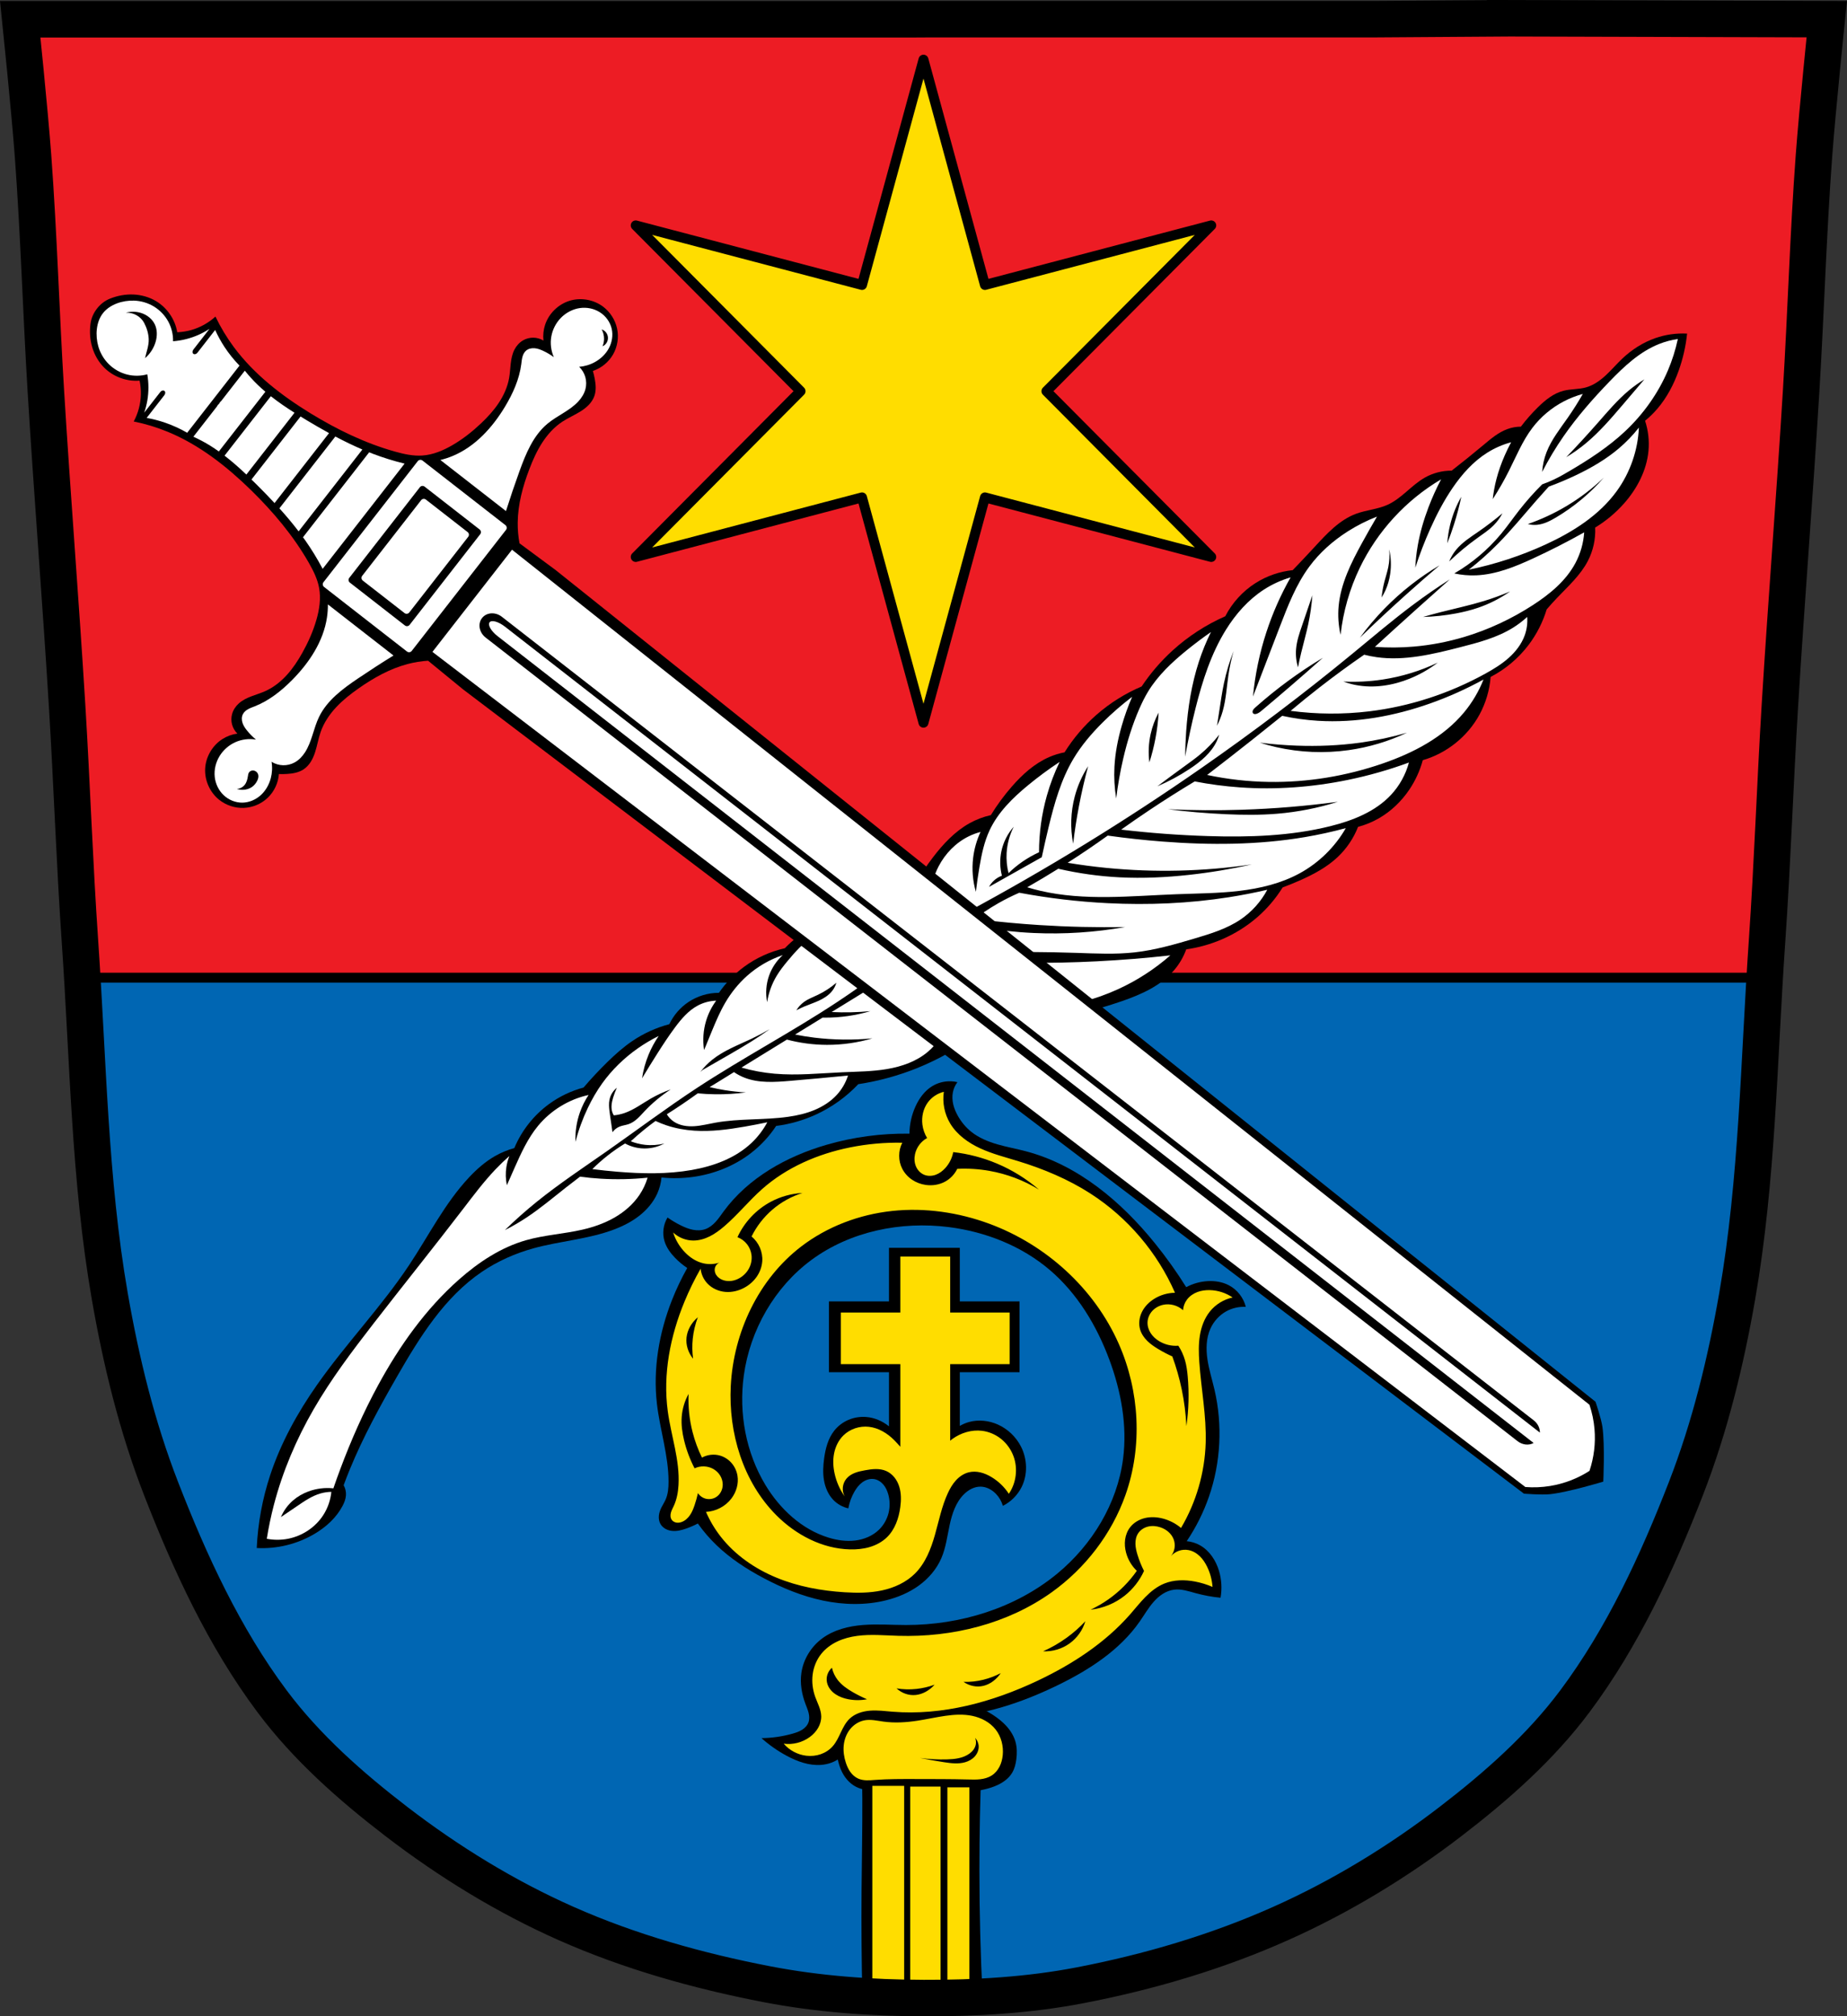
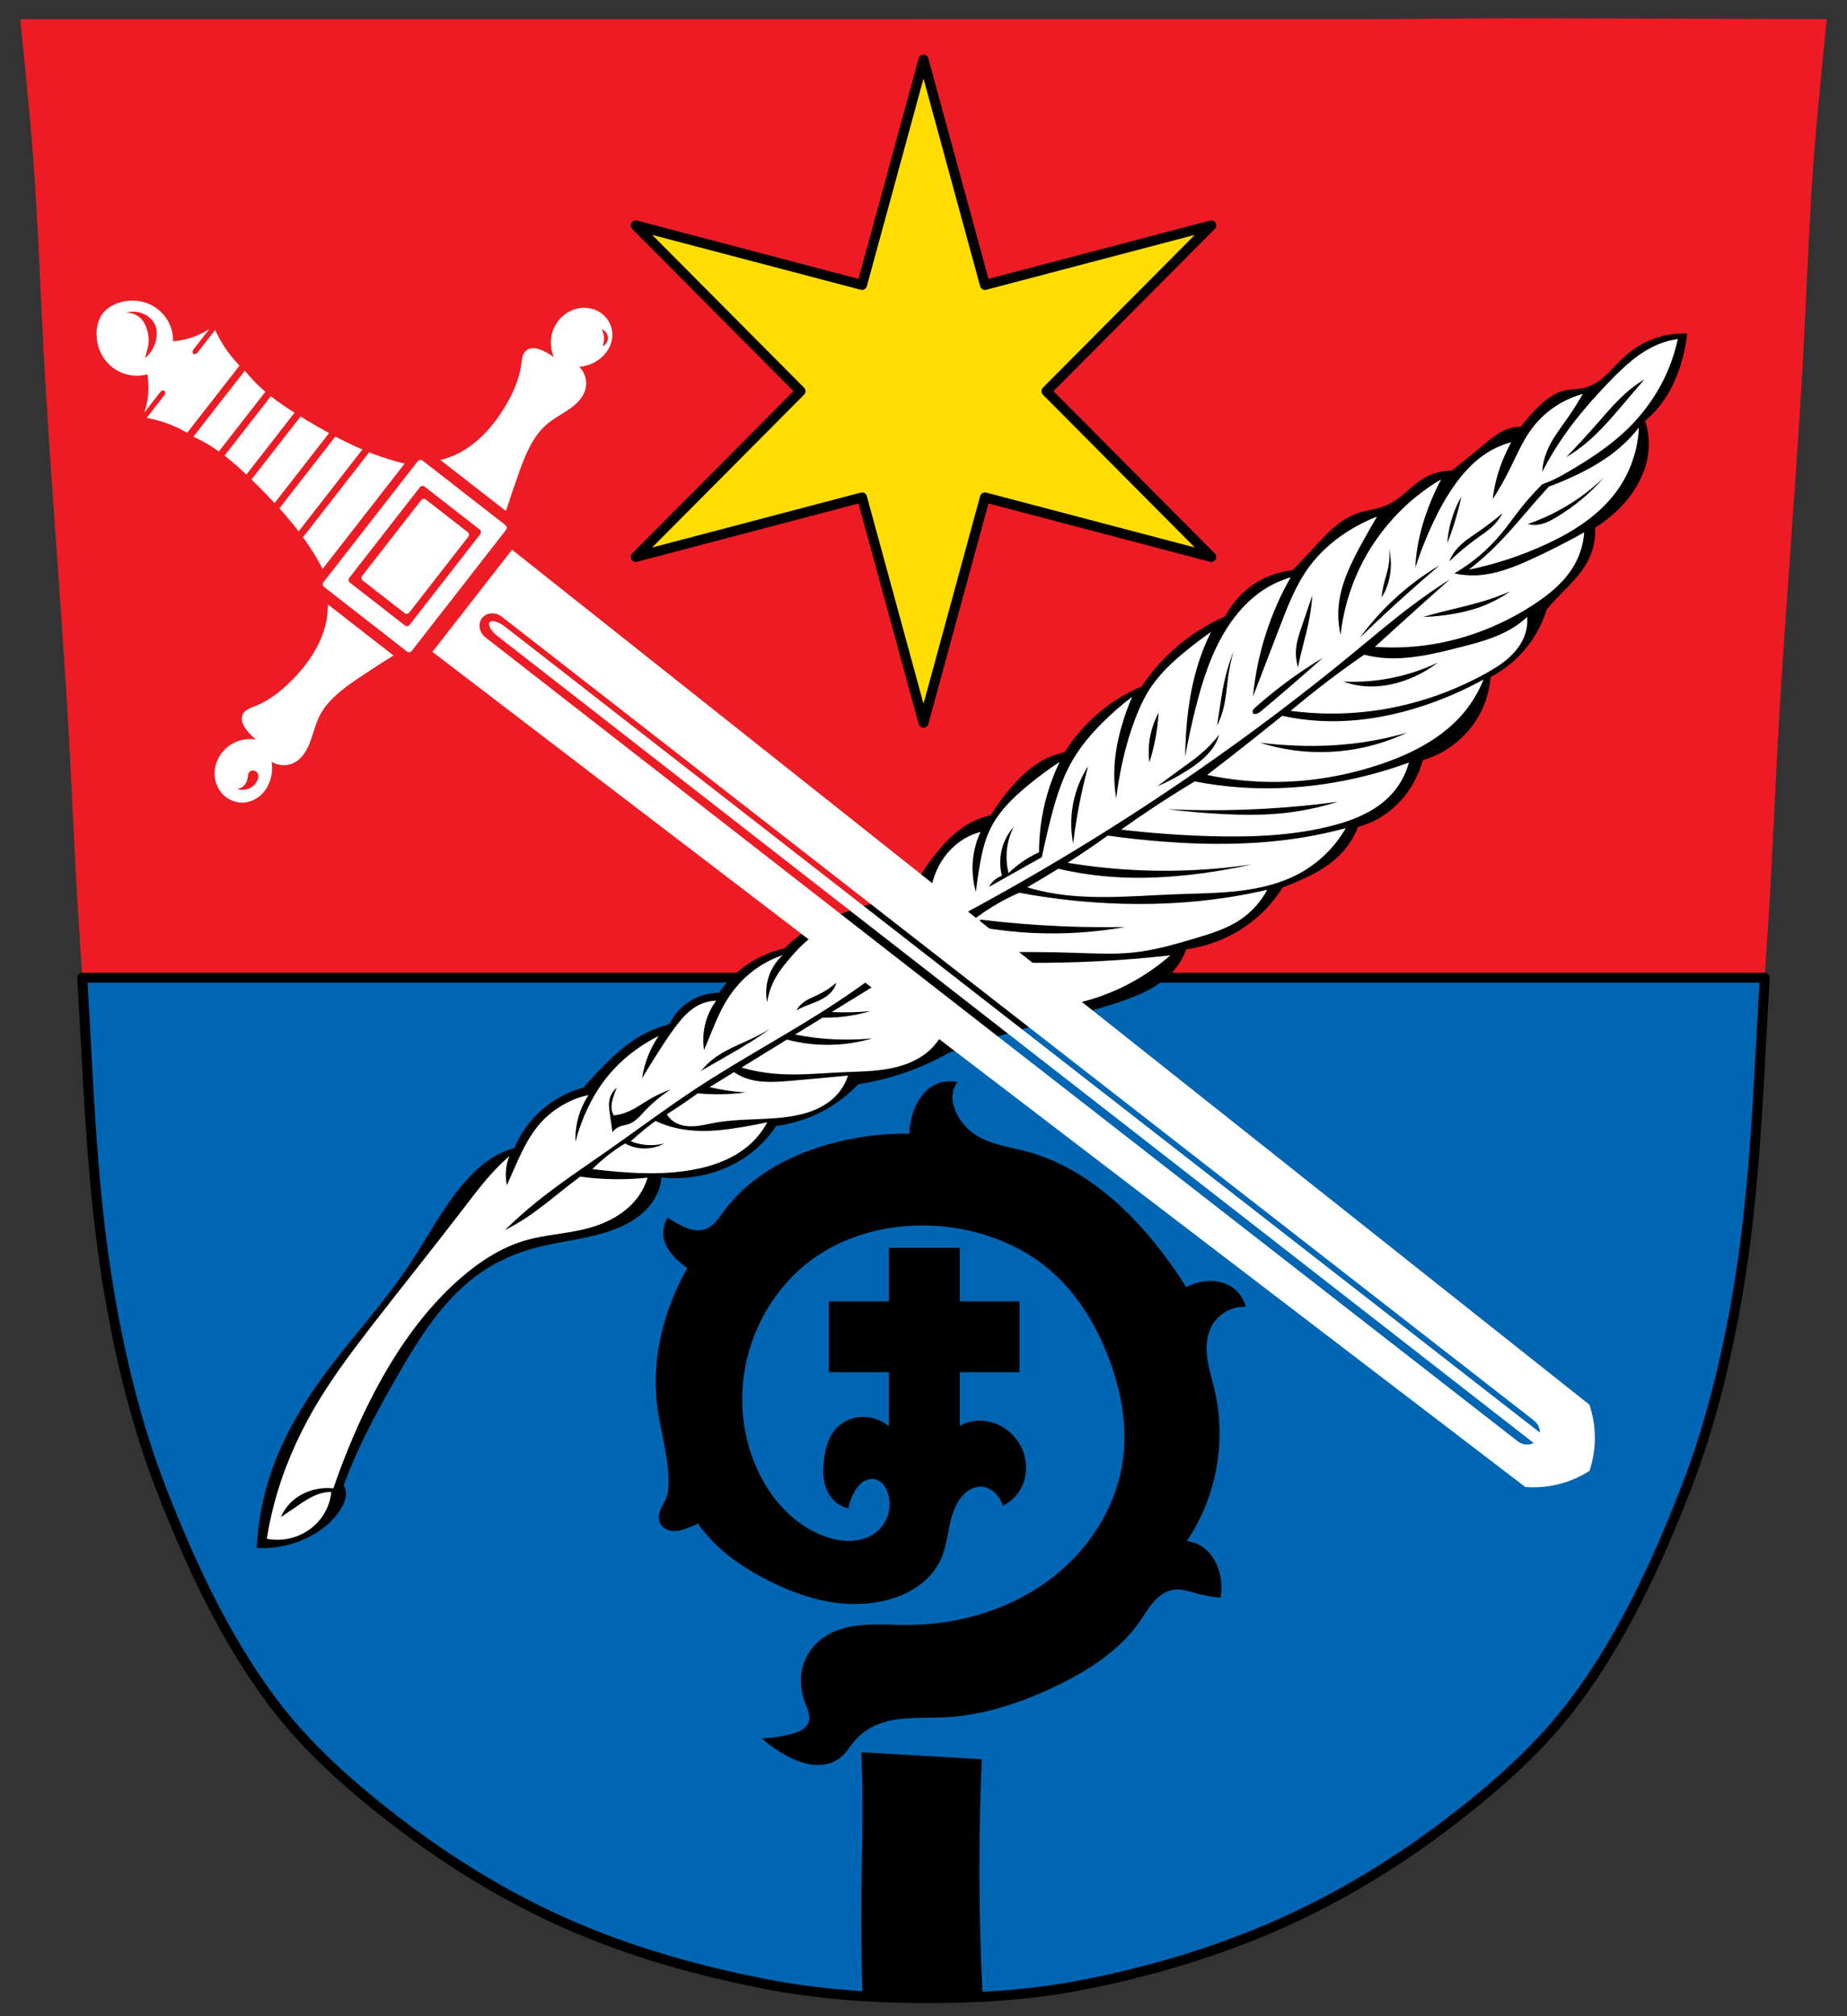
<svg xmlns="http://www.w3.org/2000/svg" xmlns:ns1="http://sodipodi.sourceforge.net/DTD/sodipodi-0.dtd" xmlns:ns2="http://www.inkscape.org/namespaces/inkscape" height="607.99" viewBox="0 0 556.87 607.987" version="1.1" id="svg1495" ns1:docname="DEU_Stöttwang_COA.svg" ns2:version="0.92.5 (2060ec1f9f, 2020-04-08)">
  <rect x="0" y="0" width="556.87" height="607.987" fill="#333333" stroke="none" />
  <defs id="defs1499">
    <ns2:path-effect effect="spiro" id="path-effect3054" is_visible="true" />
    <ns2:path-effect effect="spiro" id="path-effect3049" is_visible="true" />
    <ns2:path-effect effect="spiro" id="path-effect3045" is_visible="true" />
    <ns2:path-effect effect="spiro" id="path-effect2991" is_visible="true" />
    <ns2:path-effect effect="spiro" id="path-effect2924" is_visible="true" />
    <ns2:path-effect effect="spiro" id="path-effect2873" is_visible="true" />
    <ns2:path-effect effect="spiro" id="path-effect2869" is_visible="true" />
    <ns2:path-effect effect="spiro" id="path-effect2778" is_visible="true" />
    <ns2:path-effect effect="spiro" id="path-effect2723" is_visible="true" />
    <ns2:path-effect effect="spiro" id="path-effect2718" is_visible="true" />
    <ns2:path-effect effect="spiro" id="path-effect2713" is_visible="true" />
    <ns2:path-effect effect="spiro" id="path-effect2709" is_visible="true" />
    <ns2:path-effect effect="spiro" id="path-effect2655" is_visible="true" />
    <ns2:path-effect effect="spiro" id="path-effect2651" is_visible="true" />
    <ns2:path-effect effect="spiro" id="path-effect2616" is_visible="true" />
    <ns2:path-effect effect="spiro" id="path-effect2612" is_visible="true" />
    <ns2:path-effect effect="spiro" id="path-effect2607" is_visible="true" />
    <ns2:path-effect effect="spiro" id="path-effect2602" is_visible="true" />
    <ns2:path-effect effect="spiro" id="path-effect2597" is_visible="true" />
    <ns2:path-effect effect="spiro" id="path-effect2592" is_visible="true" />
    <ns2:path-effect effect="spiro" id="path-effect2587" is_visible="true" />
    <ns2:path-effect effect="spiro" id="path-effect2582" is_visible="true" />
    <ns2:path-effect effect="spiro" id="path-effect2577" is_visible="true" />
    <ns2:path-effect effect="spiro" id="path-effect2572" is_visible="true" />
    <ns2:path-effect effect="spiro" id="path-effect2568" is_visible="true" />
    <ns2:path-effect effect="spiro" id="path-effect2523" is_visible="true" />
    <ns2:path-effect effect="spiro" id="path-effect2519" is_visible="true" />
    <ns2:path-effect effect="spiro" id="path-effect2513" is_visible="true" />
    <ns2:path-effect effect="spiro" id="path-effect2509" is_visible="true" />
    <ns2:path-effect effect="spiro" id="path-effect2503" is_visible="true" />
    <ns2:path-effect effect="spiro" id="path-effect2499" is_visible="true" />
    <ns2:path-effect effect="spiro" id="path-effect2494" is_visible="true" />
    <ns2:path-effect effect="spiro" id="path-effect2489" is_visible="true" />
    <ns2:path-effect effect="spiro" id="path-effect2484" is_visible="true" />
    <ns2:path-effect effect="spiro" id="path-effect2478" is_visible="true" />
    <ns2:path-effect effect="spiro" id="path-effect2474" is_visible="true" />
    <ns2:path-effect effect="spiro" id="path-effect2469" is_visible="true" />
    <ns2:path-effect effect="spiro" id="path-effect2465" is_visible="true" />
    <ns2:path-effect effect="spiro" id="path-effect2402" is_visible="true" />
    <ns2:path-effect effect="spiro" id="path-effect2398" is_visible="true" />
    <ns2:path-effect effect="spiro" id="path-effect2273" is_visible="true" />
    <ns2:path-effect effect="spiro" id="path-effect2268" is_visible="true" />
    <ns2:path-effect effect="spiro" id="path-effect2253" is_visible="true" />
    <ns2:path-effect effect="spiro" id="path-effect2220" is_visible="true" />
    <ns2:path-effect effect="spiro" id="path-effect2152" is_visible="true" />
    <ns2:path-effect effect="spiro" id="path-effect2147" is_visible="true" />
    <ns2:path-effect effect="spiro" id="path-effect2091" is_visible="true" />
    <ns2:path-effect effect="spiro" id="path-effect2067" is_visible="true" />
    <ns2:path-effect effect="spiro" id="path-effect2038" is_visible="true" />
    <ns2:path-effect effect="spiro" id="path-effect1981" is_visible="true" />
    <ns2:path-effect effect="spiro" id="path-effect1977" is_visible="true" />
    <ns2:path-effect effect="spiro" id="path-effect1937" is_visible="true" />
    <ns2:path-effect effect="spiro" id="path-effect1937-6" is_visible="true" />
    <ns2:path-effect effect="spiro" id="path-effect1937-4" is_visible="true" />
    <ns2:path-effect effect="spiro" id="path-effect2067-0" is_visible="true" />
    <ns2:path-effect effect="spiro" id="path-effect2220-6" is_visible="true" />
    <ns2:path-effect effect="spiro" id="path-effect2273-6" is_visible="true" />
    <ns2:path-effect effect="spiro" id="path-effect2402-2" is_visible="true" />
    <ns2:path-effect effect="spiro" id="path-effect1937-42" is_visible="true" />
    <ns2:path-effect effect="spiro" id="path-effect1937-1" is_visible="true" />
    <ns2:path-effect effect="spiro" id="path-effect1937-67" is_visible="true" />
    <ns2:path-effect effect="spiro" id="path-effect1937-2" is_visible="true" />
    <ns2:path-effect effect="spiro" id="path-effect1937-5" is_visible="true" />
    <ns2:path-effect effect="spiro" id="path-effect2869-2" is_visible="true" />
    <ns2:path-effect effect="spiro" id="path-effect2873-1" is_visible="true" />
    <ns2:path-effect effect="spiro" id="path-effect2991-6" is_visible="true" />
    <ns2:path-effect effect="spiro" id="path-effect3054-5" is_visible="true" />
    <ns2:path-effect effect="spiro" id="path-effect3054-8" is_visible="true" />
    <ns2:path-effect effect="spiro" id="path-effect3054-8-6" is_visible="true" />
  </defs>
  <ns1:namedview pagecolor="#ffffff" bordercolor="#666666" borderopacity="1" objecttolerance="10" gridtolerance="10" guidetolerance="10" ns2:pageopacity="0" ns2:pageshadow="2" ns2:window-width="1920" ns2:window-height="1046" id="namedview1497" showgrid="false" ns2:zoom="1.3043169" ns2:cx="278.43524" ns2:cy="304.00564" ns2:window-x="-11" ns2:window-y="-11" ns2:window-maximized="1" ns2:current-layer="svg1495" ns2:snap-global="false" ns2:snap-midpoints="true" ns2:snap-smooth-nodes="true" showguides="false" />
  <path style="fill:#ed1c24;fill-opacity:1" ns2:connector-curvature="0" id="path1287" d="M 454.75,5.5 414.46,5.773 H 280.7 l -4.529,0.025 H 142.411 6.101 c 0,0 2.842,27.453 3.861,41.21 1.745,23.58 2.422,47.23 3.861,70.826 1.938,31.779 4.497,63.53 6.434,95.31 1.439,23.6 2.225,47.24 3.861,70.826 2.473,35.669 2.859,71.66 8.983,106.88 3.424,19.696 8.205,39.31 15.443,57.94 8.738,22.494 19.05,44.856 33.484,64.18 10.408,13.936 23.701,25.668 37.493,36.26 15.79,12.12 32.985,22.689 51.18,30.754 19.245,8.531 39.788,14.292 60.46,18.289 15.555,3.01 31.5,4.134 47.34,4.188 15.742,0.054 31.611,-0.866 47.07,-3.841 20.748,-3.993 41.28,-10.04 60.58,-18.661 18.17,-8.112 35.413,-18.632 51.2,-30.754 13.792,-10.588 27.09,-22.319 37.493,-36.26 14.435,-19.329 24.746,-41.691 33.484,-64.18 7.238,-18.632 12.02,-38.27 15.443,-57.965 6.124,-35.23 6.51,-71.21 8.983,-106.88 1.635,-23.588 2.422,-47.23 3.861,-70.826 1.938,-31.779 4.497,-63.51 6.434,-95.29 1.439,-23.6 2.115,-47.25 3.861,-70.826 1.018,-13.759 3.861,-41.21 3.861,-41.21 l -96.02,-0.273" />
  <path d="m 24.8,294.79 c 1.916,32.12 2.796,64.4 8.303,96.08 3.424,19.696 8.204,39.31 15.441,57.939 8.738,22.494 19.05,44.856 33.484,64.19 10.408,13.936 23.7,25.668 37.492,36.26 15.79,12.12 32.986,22.689 51.18,30.754 19.245,8.531 39.786,14.292 60.46,18.289 15.555,3.01 31.502,4.134 47.34,4.188 15.742,0.054 31.611,-0.865 47.07,-3.84 20.748,-3.993 41.28,-10.05 60.58,-18.662 18.17,-8.112 35.413,-18.632 51.2,-30.754 13.792,-10.588 27.08,-22.319 37.492,-36.26 14.435,-19.329 24.746,-41.689 33.484,-64.18 7.238,-18.632 12.02,-38.27 15.443,-57.965 5.503,-31.655 6.384,-63.925 8.299,-96.03 H 24.788 Z" id="path1289" ns2:connector-curvature="0" style="fill:#0066b3;stroke:#000000;stroke-width:3;stroke-linecap:square;stroke-linejoin:round;fill-opacity:1" />
  <path ns2:connector-curvature="0" style="fill:#000000;stroke:none;stroke-width:1px;stroke-linecap:butt;stroke-linejoin:miter;stroke-opacity:1" d="m 286.707,326.037 c -1.975,-0.067 -3.973,0.444 -5.658,1.479 -2.276,1.398 -3.918,3.658 -5.023,6.09 -1.17,2.574 -1.798,5.395 -1.828,8.223 -8.428,-0.128 -16.874,1.005 -24.971,3.35 -12.063,3.494 -23.641,9.969 -31.062,20.1 -0.765,1.045 -1.486,2.128 -2.355,3.088 -0.869,0.96 -1.906,1.805 -3.125,2.242 -1.191,0.428 -2.503,0.444 -3.746,0.207 -1.243,-0.237 -2.425,-0.72 -3.562,-1.273 -1.434,-0.698 -2.811,-1.513 -4.111,-2.436 -1.292,2.114 -1.633,4.785 -0.914,7.156 0.582,1.918 1.802,3.584 3.197,5.023 1.106,1.141 2.333,2.165 3.654,3.047 -1.737,3.089 -3.265,6.296 -4.568,9.592 -3.925,9.925 -5.794,20.765 -4.568,31.367 0.909,7.861 3.492,15.536 3.504,23.449 0.003,1.867 -0.15,3.777 -0.914,5.48 -0.353,0.787 -0.831,1.512 -1.219,2.283 -0.393,0.781 -0.694,1.618 -0.783,2.488 -0.089,0.87 0.045,1.778 0.479,2.537 0.355,0.621 0.9,1.126 1.525,1.473 0.626,0.347 1.329,0.54 2.041,0.605 1.424,0.132 2.849,-0.234 4.199,-0.707 1.202,-0.421 2.374,-0.931 3.502,-1.523 1.666,2.354 3.556,4.549 5.635,6.547 4.165,4.004 9.058,7.188 14.16,9.898 5.663,3.008 11.655,5.472 17.93,6.791 6.275,1.319 12.851,1.468 19.07,-0.092 3.494,-0.876 6.875,-2.297 9.795,-4.406 2.919,-2.11 5.366,-4.929 6.803,-8.232 1.382,-3.176 1.797,-6.67 2.523,-10.057 0.727,-3.386 1.863,-6.846 4.328,-9.279 0.672,-0.664 1.438,-1.241 2.289,-1.65 0.851,-0.409 1.792,-0.649 2.736,-0.635 1.724,0.026 3.361,0.901 4.566,2.133 0.996,1.018 1.737,2.286 2.133,3.654 2.415,-1.211 4.422,-3.22 5.633,-5.635 1.888,-3.765 1.744,-8.421 -0.152,-12.182 -1.484,-2.942 -3.996,-5.354 -7.004,-6.699 -2.704,-1.209 -5.822,-1.548 -8.678,-0.762 -0.976,0.269 -1.913,0.674 -2.787,1.184 v -16.193 h 18.01 V 392.409 H 289.379 V 376.256 H 268.025 V 392.409 H 249.916 v 21.354 h 18.109 v 16.311 c -1.977,-1.594 -4.394,-2.639 -6.922,-2.822 -1.806,-0.131 -3.644,0.166 -5.309,0.879 -1.665,0.712 -3.152,1.84 -4.273,3.262 -1.86,2.358 -2.64,5.388 -3.045,8.363 -0.297,2.182 -0.416,4.408 -0.045,6.578 0.371,2.17 1.257,4.292 2.773,5.889 1.223,1.288 2.835,2.201 4.568,2.588 0.313,-1.764 0.935,-3.471 1.828,-5.023 0.624,-1.085 1.395,-2.109 2.408,-2.844 1.013,-0.734 2.293,-1.157 3.529,-0.963 1.088,0.17 2.07,0.805 2.785,1.643 0.715,0.837 1.179,1.866 1.479,2.926 0.523,1.852 0.559,3.84 0.086,5.705 -0.473,1.865 -1.455,3.603 -2.826,4.953 -1.923,1.895 -4.554,2.982 -7.234,3.305 -2.68,0.323 -5.41,-0.081 -7.992,-0.869 -8.073,-2.464 -14.665,-8.614 -19.033,-15.836 -5.924,-9.795 -8.099,-21.699 -6.547,-33.041 1.876,-13.704 9.269,-26.661 20.402,-34.869 11.706,-8.63 26.988,-11.726 41.416,-9.896 11.098,1.407 21.945,5.679 30.453,12.941 8.335,7.114 14.162,16.827 17.967,27.104 3.521,9.51 5.419,19.787 4.111,29.844 -1.753,13.481 -9.319,25.901 -19.795,34.564 -12.645,10.457 -29.269,15.549 -45.678,15.531 -4.321,-0.005 -8.65,-0.345 -12.957,-0.004 -4.307,0.341 -8.676,1.419 -12.168,3.963 -3.404,2.479 -5.805,6.336 -6.395,10.506 -0.442,3.124 0.11,6.335 1.219,9.289 0.342,0.912 0.737,1.807 0.967,2.754 0.23,0.947 0.284,1.965 -0.055,2.879 -0.348,0.94 -1.089,1.696 -1.941,2.225 -0.852,0.528 -1.813,0.849 -2.777,1.125 -3.067,0.877 -6.252,1.34 -9.441,1.371 2.318,2.066 4.879,3.86 7.613,5.33 3.188,1.714 6.744,3.009 10.354,2.74 2.15,-0.16 4.286,-0.9 5.939,-2.283 1.578,-1.32 2.642,-3.14 3.959,-4.721 1.44,-1.728 3.202,-3.185 5.176,-4.264 3.249,-1.776 6.979,-2.49 10.672,-2.76 3.693,-0.27 7.405,-0.118 11.104,-0.285 12.043,-0.543 23.729,-4.459 34.562,-9.746 9.465,-4.619 18.653,-10.54 24.668,-19.186 1.389,-1.997 2.603,-4.128 4.217,-5.947 0.807,-0.91 1.714,-1.738 2.744,-2.385 1.03,-0.646 2.186,-1.108 3.393,-1.26 2.21,-0.279 4.398,0.479 6.547,1.066 2.442,0.668 4.941,1.125 7.461,1.369 0.473,-2.677 0.317,-5.464 -0.455,-8.07 -0.94,-3.175 -2.891,-6.16 -5.787,-7.766 -1.216,-0.674 -2.574,-1.091 -3.959,-1.217 2.8,-4.151 5.058,-8.669 6.699,-13.4 3.577,-10.315 4.155,-21.646 1.676,-32.279 -0.713,-3.059 -1.673,-6.068 -2.131,-9.176 -0.457,-3.108 -0.382,-6.386 0.912,-9.248 0.979,-2.164 2.649,-4.017 4.721,-5.178 1.796,-1.006 3.882,-1.488 5.938,-1.371 -0.687,-2.785 -2.624,-5.236 -5.176,-6.547 -1.908,-0.98 -4.102,-1.328 -6.244,-1.217 -2.281,0.118 -4.534,0.746 -6.547,1.826 -2.874,-4.602 -6.028,-9.028 -9.439,-13.246 -10.17,-12.574 -23.195,-23.574 -38.828,-27.713 -2.866,-0.759 -5.791,-1.28 -8.639,-2.104 -2.848,-0.823 -5.653,-1.973 -7.959,-3.836 -1.607,-1.298 -2.941,-2.921 -3.959,-4.719 -0.614,-1.084 -1.115,-2.237 -1.404,-3.449 -0.289,-1.212 -0.36,-2.485 -0.117,-3.707 0.218,-1.101 0.69,-2.153 1.369,-3.047 -0.641,-0.152 -1.297,-0.238 -1.955,-0.26 z" id="path2922-7" />
-   <path transform="translate(604.156)" style="fill:#000000;stroke:#000000;stroke-width:1px;stroke-linecap:butt;stroke-linejoin:miter;stroke-opacity:1" d="m -327.55,540.426 c 5.331,0.378 10.692,0.03 15.991,-0.666 2.735,-0.359 5.5,-0.824 7.996,-1.999 1.65,-0.777 3.195,-1.899 4.131,-3.465 0.697,-1.166 1.022,-2.518 1.199,-3.865 0.228,-1.732 0.222,-3.52 -0.267,-5.197 -0.6,-2.059 -1.904,-3.859 -3.465,-5.33 -1.322,-1.246 -2.831,-2.279 -4.398,-3.198 -1.685,-0.989 -3.453,-1.857 -5.33,-2.399 -3.397,-0.98 -6.998,-0.855 -10.527,-1.066 -4.262,-0.254 -8.478,-1.007 -12.66,-1.866 -2.328,-0.478 -4.708,-0.991 -7.063,-0.666 -2.39,0.33 -4.64,1.546 -6.263,3.331 -2.392,2.633 -3.335,6.306 -3.465,9.861 -0.076,2.099 0.102,4.207 0.533,6.263 0.289,1.379 0.695,2.741 1.333,3.998 1.018,2.008 2.686,3.748 4.797,4.531 1.812,0.672 3.799,0.607 5.73,0.666 3.924,0.121 7.811,0.789 11.727,1.066 z" id="path2867-8" ns2:connector-curvature="0" ns2:path-effect="#path-effect2869-2" ns2:original-d="m -327.54954,540.42625 c 5.33337,0.13074 10.71075,0.0956 15.99103,-0.66629 2.71903,-0.39236 5.54799,-0.75119 7.99551,-1.99888 1.60116,-0.81624 3.13575,-1.96826 4.13102,-3.46472 0.74694,-1.12307 1.03138,-2.52622 1.19933,-3.8645 0.21599,-1.72114 0.26893,-3.54715 -0.26652,-5.19708 -0.65414,-2.01566 -2.00604,-3.79313 -3.46472,-5.33035 -1.24761,-1.31479 -2.82988,-2.28845 -4.39754,-3.1982 -1.68518,-0.97795 -3.44838,-1.89421 -5.33034,-2.39866 -3.40682,-0.91318 -7.02725,-0.63116 -10.52742,-1.06606 -4.23288,-0.52594 -8.42491,-1.3542 -12.65957,-1.86562 -2.34763,-0.28352 -4.74393,-1.13005 -7.0627,-0.6663 -2.31877,0.46375 -4.72193,1.53804 -6.26315,3.33147 -2.27077,2.64236 -3.02522,6.40493 -3.46473,9.86113 -0.26432,2.07852 0.10995,4.21105 0.53304,6.26315 0.28364,1.37573 0.57711,2.81355 1.33258,3.99776 1.18297,1.85435 2.80381,3.60129 4.79731,4.53079 1.74278,0.81259 3.81744,0.46818 5.73012,0.66629 3.90415,0.40438 7.80289,0.96988 11.72675,1.06607 z" ns1:nodetypes="aaaaaaaaaaaaaaaaaaa" />
  <path d="m 278.43,217.91 -18.532,-67.929 -68.225,17.952 49.689,-49.983 -49.689,-49.983 68.225,17.952 18.532,-67.929 18.532,67.929 68.225,-17.952 -49.689,49.983 49.689,49.983 -68.225,-17.952 z" id="path1441" ns2:connector-curvature="0" style="fill:#ffdd00;stroke:#000000;stroke-width:3.001;stroke-linecap:square;stroke-linejoin:round;fill-opacity:1" />
  <path transform="translate(604.156)" style="fill:#000000;stroke:none;stroke-width:0.3;stroke-linecap:round;stroke-linejoin:round;stroke-miterlimit:4;stroke-dasharray:none;stroke-opacity:1" d="m -526.75,466.772 c 0.347,-7.463 1.716,-14.878 4.056,-21.973 3.212,-9.739 8.228,-18.814 14.113,-27.212 8.731,-12.458 19.386,-23.499 27.804,-36.17 5.92,-8.912 10.758,-18.655 18.085,-26.452 2.297,-2.444 4.842,-4.689 7.751,-6.359 1.838,-1.055 3.811,-1.874 5.855,-2.43 2.209,-5.306 5.909,-9.982 10.564,-13.353 3.099,-2.244 6.613,-3.915 10.31,-4.902 2.276,-2.671 4.674,-5.238 7.183,-7.69 2.348,-2.294 4.804,-4.496 7.521,-6.338 3.397,-2.303 7.186,-4.026 11.155,-5.071 1.267,-2.689 3.277,-5.023 5.747,-6.676 2.705,-1.811 5.956,-2.795 9.212,-2.789 2.072,-3.02 4.655,-5.689 7.606,-7.859 3.641,-2.678 7.843,-4.59 12.254,-5.578 2.537,-2.619 5.449,-4.875 8.62,-6.676 6.67,-3.79 14.287,-5.492 21.466,-8.197 3.034,-1.144 5.999,-2.471 8.874,-3.972 1.726,-2.994 3.647,-5.876 5.747,-8.62 3.062,-4.002 6.584,-7.774 10.986,-10.226 2.009,-1.119 4.179,-1.947 6.423,-2.451 1.867,-3.043 3.99,-5.93 6.338,-8.62 3.165,-3.626 6.827,-6.951 11.24,-8.874 1.49,-0.649 3.052,-1.132 4.648,-1.437 2.634,-4.219 5.892,-8.048 9.634,-11.324 4.046,-3.541 8.657,-6.434 13.606,-8.536 2.644,-3.966 5.773,-7.607 9.296,-10.817 4.699,-4.282 10.099,-7.793 15.92,-10.349 2.08,-4.059 5.257,-7.549 9.104,-9.999 3.373,-2.149 7.252,-3.498 11.231,-3.906 2.21,-2.293 4.394,-4.609 6.554,-6.95 3.686,-3.995 7.51,-8.206 12.615,-10.075 3.062,-1.121 6.423,-1.326 9.396,-2.666 2.12,-0.956 3.947,-2.448 5.711,-3.963 1.764,-1.516 3.508,-3.084 5.529,-4.234 2.457,-1.398 5.286,-2.135 8.113,-2.113 3.259,-2.532 6.471,-5.125 9.634,-7.775 2.191,-1.836 4.42,-3.736 7.099,-4.733 1.322,-0.492 2.73,-0.751 4.141,-0.761 1.575,-2.083 3.304,-4.05 5.169,-5.878 2.199,-2.156 4.694,-4.176 7.677,-4.939 2.21,-0.566 4.562,-0.406 6.761,-1.014 2.28,-0.63 4.264,-2.051 5.999,-3.659 1.735,-1.608 3.268,-3.421 4.987,-5.046 2.862,-2.705 6.252,-4.876 9.972,-6.169 3.056,-1.062 6.319,-1.524 9.55,-1.352 -0.4,3.801 -1.253,7.555 -2.535,11.155 -1.481,4.157 -3.555,8.139 -6.423,11.493 -1.128,1.319 -2.374,2.537 -3.718,3.634 0.958,2.912 1.311,6.022 1.029,9.074 -0.545,5.902 -3.441,11.416 -7.367,15.856 -2.514,2.842 -5.459,5.302 -8.705,7.268 0.165,3.467 -0.602,6.974 -2.197,10.057 -2.234,4.315 -5.945,7.637 -9.296,11.155 -1.073,1.127 -2.116,2.282 -3.127,3.465 -1.157,3.832 -2.996,7.456 -5.406,10.652 -3.046,4.039 -7.006,7.386 -11.496,9.715 -0.307,3.984 -1.467,7.9 -3.38,11.409 -3.585,6.574 -9.875,11.619 -17.071,13.691 -0.857,3.152 -2.233,6.163 -4.056,8.874 -2.356,3.502 -5.473,6.507 -9.127,8.62 -1.985,1.148 -4.122,2.031 -6.338,2.62 -1.348,3.448 -3.472,6.591 -6.169,9.127 -3.158,2.97 -7.032,5.069 -10.986,6.845 -1.833,0.823 -3.693,1.584 -5.578,2.282 -2.052,3.307 -4.595,6.308 -7.521,8.874 -3.189,2.797 -6.83,5.073 -10.723,6.756 -3.452,1.492 -7.104,2.52 -10.827,3.047 -0.811,2.247 -2.023,4.348 -3.562,6.175 -4.017,4.772 -9.979,7.424 -15.876,9.459 -8.079,2.788 -16.424,4.709 -24.677,6.93 -9.269,2.494 -18.434,5.371 -27.466,8.62 -3.102,1.764 -6.323,3.318 -9.634,4.648 -5.675,2.28 -11.616,3.9 -17.663,4.817 -3.551,3.764 -7.82,6.85 -12.507,9.043 -3.868,1.809 -8.018,3.011 -12.254,3.549 -2.06,3.127 -4.641,5.91 -7.606,8.197 -5.047,3.895 -11.177,6.316 -17.494,7.183 -3.134,0.43 -6.318,0.487 -9.465,0.169 -0.154,1.661 -0.584,3.296 -1.268,4.817 -1.182,2.631 -3.107,4.89 -5.372,6.675 -2.265,1.785 -4.864,3.113 -7.558,4.142 -7.847,2.999 -16.415,3.494 -24.508,5.747 -5.452,1.518 -10.693,3.844 -15.381,7.014 -11.368,7.687 -18.861,19.788 -25.691,31.691 -5.164,9 -10.162,18.125 -14.113,27.719 -0.679,1.65 -1.327,3.312 -1.944,4.986 0.527,0.922 0.773,2.003 0.698,3.062 -0.081,1.124 -0.511,2.195 -1.036,3.191 -1.861,3.534 -4.937,6.32 -8.366,8.366 -5.233,3.123 -11.408,4.645 -17.494,4.31 z" id="path1935-6" ns2:connector-curvature="0" ns2:path-effect="#path-effect1937-6" ns2:original-d="m -526.75036,466.77226 c 0,0 1.63949,-14.9277 4.05648,-21.97258 3.31595,-9.66509 8.62584,-18.59252 14.11316,-27.2122 8.16657,-12.82835 18.87486,-23.86032 27.80376,-36.17025 6.27135,-8.64607 10.86965,-18.57624 18.08513,-26.4516 2.25756,-2.46402 4.88466,-4.64044 7.75062,-6.35924 1.81227,-1.08687 5.85547,-2.42979 5.85547,-2.42979 0,0 6.12459,-9.81658 10.56374,-13.35257 2.97648,-2.37091 10.31022,-4.90158 10.31022,-4.90158 0,0 4.64041,-5.27416 7.18334,-7.6904 2.37679,-2.25838 4.74954,-4.58716 7.52138,-6.33825 3.45319,-2.18152 11.15531,-5.07059 11.15531,-5.07059 0,0 3.28581,-5.07441 5.74668,-6.67628 2.68871,-1.75018 9.21158,-2.78883 9.21158,-2.78883 0,0 4.62706,-5.75759 7.60589,-7.85942 3.66695,-2.58737 12.25394,-5.57766 12.25394,-5.57766 0,0 5.45152,-4.89604 8.62001,-6.67628 6.67739,-3.75173 14.38976,-5.26547 21.46552,-8.19747 2.9938,-1.24055 8.87355,-3.97196 8.87355,-3.97196 0,0 3.5098,-5.98908 5.74667,-8.62002 3.24062,-3.81152 6.73969,-7.58077 10.98629,-10.2257 1.94506,-1.21145 6.42275,-2.45078 6.42275,-2.45078 0,0 3.85994,-6.0553 6.33825,-8.62002 3.31702,-3.43268 7.01471,-6.6522 11.23982,-8.87354 1.43538,-0.75465 4.64804,-1.43667 4.64804,-1.43667 0,0 5.88564,-8.08232 9.63414,-11.32433 4.04948,-3.50232 13.60609,-8.5355 13.60609,-8.5355 0,0 5.71761,-7.68712 9.2961,-10.81727 4.76399,-4.16712 15.91961,-10.34943 15.91961,-10.34943 0,0 5.34223,-7.51595 9.10417,-9.99924 3.30787,-2.18355 11.23097,-3.90568 11.23097,-3.90568 0,0 4.21153,-4.79255 6.55365,-6.94968 3.95838,-3.64573 9.63461,-8.26052 12.61518,-10.07464 3.65334,-2.2236 6.46884,-1.24068 9.39553,-2.66649 4.1688,-2.03093 7.04916,-6.21204 11.23982,-8.19746 2.52542,-1.19648 8.11295,-2.11275 8.11295,-2.11275 0,0 6.3082,-5.33203 9.63413,-7.77491 2.29207,-1.68352 4.46291,-3.66496 7.09883,-4.73256 1.30078,-0.52684 4.14099,-0.76059 4.14099,-0.76059 0,0 3.1911,-4.17597 5.16865,-5.87786 2.30636,-1.98489 4.82937,-3.8666 7.67686,-4.93941 2.13248,-0.80343 4.67036,-0.10689 6.76079,-1.01412 4.286,-1.86008 7.16213,-6.02021 10.98629,-8.70452 3.19924,-2.24566 6.29686,-4.83871 9.97217,-6.16922 3.02297,-1.09436 9.549626,-1.35216 9.549626,-1.35216 0,0 -1.168692,7.59534 -2.535298,11.15531 -1.572845,4.09721 -3.755438,8.00818 -6.422758,11.49335 -1.0533,1.37627 -3.71843,3.63392 -3.71843,3.63392 0,0 1.51709,6.06954 1.02904,9.07432 -0.93438,5.75264 -3.81695,11.23431 -7.36729,15.85611 -2.30267,2.99759 -8.70452,7.26785 -8.70452,7.26785 0,0 -0.68957,6.97436 -2.19726,10.05669 -2.1268,4.34803 -6.1247,7.49867 -9.29609,11.15531 -1.01932,1.17529 -3.12687,3.4649 -3.12687,3.4649 0,0 -2.93521,7.5292 -5.40586,10.65155 -3.11323,3.93444 -11.49612,9.71534 -11.49612,9.71534 0,0 -1.16888,8.11623 -3.3804,11.40884 -4.06702,6.05517 -17.071,13.69061 -17.071,13.69061 0,0 -2.16318,6.22919 -4.05648,8.87354 -2.43614,3.40253 -5.61389,6.34635 -9.12707,8.62001 -1.91925,1.2421 -6.33825,2.61981 -6.33825,2.61981 0,0 -3.52481,6.57917 -6.16922,9.12707 -3.10719,2.99379 -7.14478,4.88056 -10.98629,6.84531 -1.78844,0.9147 -5.57766,2.28177 -5.57766,2.28177 0,0 -4.59342,6.33157 -7.52138,8.87354 -3.19022,2.76965 -6.86286,5.04007 -10.72339,6.75611 -3.42587,1.52283 -10.82664,3.04704 -10.82664,3.04704 0,0 -1.89327,4.48315 -3.56157,6.17529 -4.32476,4.3866 -10.21537,7.02875 -15.87571,9.45905 -7.85078,3.37078 -16.48725,4.49536 -24.6769,6.92981 -9.19778,2.73413 -27.46573,8.62001 -27.46573,8.62001 0,0 -6.29446,3.39905 -9.63413,4.64805 -5.7159,2.13768 -17.66257,4.81706 -17.66257,4.81706 0,0 -7.8839,6.78651 -12.50747,9.04257 -3.82184,1.86486 -12.25394,3.54941 -12.25394,3.54941 0,0 -4.54262,6.07365 -7.60589,8.19746 -5.18038,3.59163 -11.32029,5.90788 -17.49356,7.18335 -3.09027,0.63849 -9.46511,0.16902 -9.46511,0.16902 0,0 -0.37765,3.41539 -1.26765,4.81706 -3.01217,4.74389 -7.90349,8.30498 -12.93002,10.81727 -7.5056,3.75135 -16.5673,3.03486 -24.50787,5.74668 -5.33251,1.82113 -10.92488,3.56513 -15.38081,7.01432 -10.7536,8.32401 -18.28323,20.28711 -25.69102,31.69122 -5.64806,8.69504 -9.87279,18.25757 -14.11315,27.71926 -0.72954,1.62785 -1.94373,4.98609 -1.94373,4.98609 0,0 0.74456,2.01653 0.69756,3.06243 -0.0502,1.11725 -0.45143,2.23762 -1.0356,3.1913 -2.0601,3.3632 -4.9311,6.42914 -8.36648,8.36648 -5.23108,2.95001 -17.49356,4.31001 -17.49356,4.31001 z" ns1:nodetypes="caaaaacacaacacacaacaacaacacacacasaacaacaaaaacaacaacaacacacaacaacaacaaacacacaacaaaaaacaaac" />
  <path style="fill:#ffffff;stroke:none;stroke-width:1px;stroke-linecap:butt;stroke-linejoin:miter;stroke-opacity:1" d="M 505.867 102.223 C 503.94 102.495 502.045 102.998 500.236 103.715 C 494.365 106.042 489.634 110.513 485.25 115.059 C 480.267 120.225 475.515 125.638 471.422 131.535 C 469.034 134.975 466.875 138.575 464.963 142.301 C 465.098 140.262 465.545 138.242 466.287 136.338 C 467.762 132.552 470.338 129.32 472.664 125.988 C 474.291 123.658 475.812 121.254 477.219 118.785 C 475.242 119.324 473.321 120.073 471.504 121.02 C 467.79 122.953 464.508 125.713 461.982 129.053 C 459.02 132.971 457.149 137.58 454.943 141.969 C 453.472 144.898 451.841 147.747 450.059 150.498 C 450.285 148.465 450.657 146.448 451.172 144.469 C 451.807 142.028 452.659 139.647 453.67 137.336 C 454.261 135.985 454.907 134.656 455.605 133.357 C 453.065 134.039 450.628 135.103 448.402 136.504 C 444.177 139.163 440.784 142.98 437.969 147.104 C 435.34 150.955 433.17 155.103 431.262 159.357 C 429.53 163.218 428.009 167.173 426.707 171.199 C 426.815 168.951 427.065 166.709 427.453 164.492 C 428.141 160.561 429.265 156.713 430.682 152.982 C 431.779 150.093 433.051 147.272 434.49 144.537 C 423.939 150.759 415.294 160.163 409.98 171.199 C 406.926 177.542 404.959 184.407 404.186 191.404 C 403.528 188.562 403.331 185.613 403.605 182.709 C 404.244 175.957 407.364 169.715 410.623 163.768 C 412.097 161.079 413.609 158.411 415.162 155.768 C 412.114 156.952 409.182 158.434 406.42 160.186 C 401.94 163.026 397.894 166.598 394.744 170.867 C 390.752 176.278 388.296 182.643 385.885 188.92 C 383.181 195.959 380.476 202.997 377.77 210.035 C 378.4 203.427 379.764 196.888 381.828 190.578 C 383.699 184.86 386.144 179.33 389.115 174.098 C 386.247 174.934 383.503 176.194 381 177.824 C 376.349 180.853 372.591 185.119 369.656 189.83 C 365.16 197.047 362.542 205.267 360.465 213.512 C 359.244 218.358 358.194 223.248 357.318 228.168 C 357.346 225.63 357.448 223.092 357.627 220.561 C 358.132 213.437 359.247 206.328 361.455 199.537 C 362.453 196.468 363.673 193.471 365.102 190.576 C 362.577 192.332 360.118 194.182 357.732 196.123 C 353.317 199.714 349.095 203.679 346.139 208.543 C 345.125 210.211 344.27 211.97 343.49 213.76 C 341.413 218.528 339.873 223.518 338.688 228.582 C 337.748 232.596 337.027 236.661 336.533 240.754 C 336.014 237.605 335.838 234.4 336.006 231.213 C 336.225 227.039 337.034 222.911 338.189 218.895 C 339.049 215.906 340.101 212.972 341.336 210.117 C 338.215 212.483 335.254 215.058 332.477 217.818 C 329.126 221.149 326.031 224.769 323.617 228.83 C 319.883 235.114 317.885 242.26 316.164 249.365 C 315.431 252.391 314.741 255.429 314.094 258.475 L 298.195 267.418 C 298.569 266.721 299.06 266.085 299.639 265.545 C 300.341 264.891 301.174 264.378 302.074 264.047 C 301.46 261.649 301.405 259.109 301.916 256.688 C 302.493 253.953 303.793 251.374 305.648 249.283 C 304.391 251.746 303.653 254.472 303.496 257.232 C 303.38 259.261 303.575 261.308 304.074 263.277 C 305.38 262.001 306.794 260.836 308.297 259.799 C 309.865 258.716 311.531 257.774 313.266 256.984 C 313.265 251.218 314.064 245.452 315.631 239.902 C 316.616 236.413 317.904 233.01 319.477 229.742 C 316.181 231.918 313 234.267 309.953 236.779 C 305.322 240.597 300.902 244.922 298.361 250.359 C 296.732 253.846 295.938 257.66 295.297 261.455 C 294.879 263.93 294.52 266.416 294.221 268.908 C 293.272 265.613 292.989 262.128 293.393 258.723 C 293.715 256.004 294.473 253.339 295.629 250.857 C 294.402 251.178 293.207 251.622 292.068 252.182 C 288.15 254.109 284.962 257.408 282.959 261.289 C 281.505 264.106 280.654 267.233 280.477 270.398 L 291.018 275.314 C 315.601 262.09 339.427 247.455 362.334 231.502 C 377.919 220.648 393.081 209.185 407.746 197.117 C 413.825 192.115 419.82 187.006 426.127 182.295 C 429.704 179.623 433.379 177.082 437.141 174.678 C 433.763 177.675 430.396 180.683 427.039 183.703 C 422.855 187.467 418.687 191.248 414.535 195.047 C 418.449 195.33 422.384 195.303 426.293 194.965 C 431.425 194.521 436.511 193.541 441.447 192.066 C 448.76 189.881 455.741 186.608 462.148 182.461 C 467.251 179.159 472.12 175.152 474.982 169.791 C 476.508 166.933 477.416 163.75 477.631 160.518 C 472.604 163.343 467.466 165.969 462.23 168.385 C 456.779 170.9 451.075 173.224 445.076 173.479 C 442.86 173.573 440.632 173.379 438.465 172.906 C 443.806 169.809 448.597 165.762 452.543 161.014 C 454.456 158.712 456.168 156.253 458.008 153.893 C 460.16 151.133 462.486 148.51 464.969 146.043 C 466.18 145.621 467.367 145.131 468.525 144.578 C 470.114 143.82 471.643 142.945 473.16 142.053 C 479.108 138.555 484.941 134.771 489.969 130.045 C 495.465 124.879 499.939 118.607 502.887 111.664 C 504.178 108.622 505.177 105.455 505.867 102.223 z M 495.781 114.391 C 493.573 116.99 491.361 119.586 489.146 122.18 C 485.712 126.202 482.248 130.238 478.184 133.623 C 476.309 135.184 474.315 136.6 472.223 137.854 C 475.538 134.401 478.775 130.873 481.934 127.275 C 484.838 123.967 487.693 120.581 491.07 117.756 C 492.552 116.516 494.128 115.39 495.781 114.391 z M 494.125 128.932 C 492.327 131.226 490.294 133.338 488.07 135.223 C 484.182 138.518 479.734 141.1 475.133 143.293 C 472.459 144.568 469.725 145.718 466.943 146.736 C 465.621 148.186 464.315 149.649 463.025 151.127 C 459.267 155.437 455.645 159.875 451.631 163.947 C 448.875 166.743 445.939 169.362 442.848 171.781 C 450.818 170.14 458.601 167.585 465.994 164.184 C 474.223 160.398 482.168 155.38 487.479 148.041 C 491.489 142.499 493.831 135.766 494.125 128.932 z M 483.561 144.006 C 479.445 148.725 474.578 152.788 469.199 155.994 C 467.397 157.068 465.473 158.065 463.383 158.248 C 462.468 158.328 461.539 158.248 460.652 158.012 C 464.658 156.626 468.522 154.833 472.166 152.67 C 476.278 150.229 480.109 147.316 483.561 144.006 z M 440.584 149.777 C 439.985 152.6 439.247 155.394 438.373 158.145 C 437.765 160.058 437.091 161.949 436.354 163.816 C 436.482 161.937 436.771 160.07 437.219 158.24 C 437.942 155.282 439.078 152.424 440.584 149.777 z M 452.99 154.777 C 452.284 156.122 451.372 157.359 450.297 158.432 C 448.856 159.869 447.143 160.999 445.488 162.184 C 442.469 164.345 439.606 166.725 436.93 169.299 C 437.446 168.013 438.164 166.808 439.047 165.74 C 440.869 163.537 443.33 161.981 445.682 160.355 C 448.203 158.612 450.643 156.75 452.99 154.777 z M 418.852 165.645 C 419.397 168.068 419.496 170.591 419.141 173.049 C 418.892 174.772 418.419 176.465 417.697 178.049 C 417.364 178.78 416.98 179.488 416.545 180.164 C 416.71 178.542 416.999 176.935 417.41 175.357 C 417.786 173.912 418.263 172.492 418.562 171.029 C 418.925 169.262 419.023 167.441 418.852 165.645 z M 434.045 170.453 C 430.706 173.295 427.404 176.18 424.141 179.107 C 419.346 183.408 414.633 187.8 410.006 192.281 C 412.263 189.194 414.739 186.268 417.41 183.531 C 422.351 178.469 427.959 174.059 434.045 170.453 z M 455.297 178.338 C 452.344 180.414 449.097 182.071 445.682 183.242 C 443.488 183.994 441.229 184.546 438.949 184.973 C 435.682 185.584 432.367 185.939 429.045 186.031 C 430.8 185.522 432.563 185.04 434.334 184.588 C 438.696 183.475 443.107 182.538 447.412 181.223 C 450.09 180.405 452.723 179.441 455.297 178.338 z M 395.678 179.492 C 395.463 182.433 395.045 185.359 394.428 188.242 C 393.812 191.116 392.999 193.944 392.311 196.801 C 391.957 198.268 391.637 199.743 391.35 201.225 C 390.806 199.424 390.61 197.52 390.773 195.646 C 390.987 193.2 391.799 190.853 392.6 188.531 C 393.637 185.522 394.664 182.509 395.678 179.492 z M 460.453 186.021 C 459.115 187.256 457.657 188.362 456.107 189.318 C 451.287 192.294 445.712 193.758 440.225 195.162 C 431.982 197.271 423.474 199.344 415.049 198.158 C 413.787 197.981 412.536 197.731 411.303 197.41 C 406.713 200.576 402.215 203.873 397.816 207.299 C 394.874 209.59 391.978 211.938 389.127 214.342 C 396.971 215.388 404.947 215.439 412.803 214.492 C 425.079 213.013 437.043 209.085 447.865 203.104 C 450.332 201.741 452.755 200.261 454.859 198.387 C 456.964 196.513 458.748 194.217 459.703 191.566 C 460.34 189.799 460.598 187.895 460.453 186.021 z M 371.926 196.32 C 371.258 198.655 370.743 201.033 370.387 203.436 C 369.843 207.099 369.663 210.835 368.656 214.398 C 368.225 215.925 367.643 217.409 366.924 218.822 C 367.155 217.381 367.38 215.938 367.598 214.494 C 368.029 211.633 368.434 208.765 369.039 205.936 C 369.739 202.659 370.707 199.441 371.926 196.32 z M 398.85 198.34 C 392.806 203.719 386.682 209.009 380.482 214.207 C 379.96 214.645 379.413 215.094 378.752 215.264 C 378.585 215.306 378.411 215.331 378.24 215.307 C 378.069 215.282 377.902 215.205 377.791 215.072 C 377.682 214.942 377.635 214.766 377.643 214.596 C 377.651 214.426 377.71 214.259 377.791 214.109 C 377.975 213.768 378.27 213.502 378.561 213.244 C 384.843 207.661 391.644 202.665 398.85 198.34 z M 433.48 199.807 C 430.911 201.765 428.082 203.384 425.09 204.604 C 419.941 206.702 414.215 207.607 408.756 206.551 C 407.481 206.304 406.227 205.953 405.01 205.502 C 408.963 205.697 412.935 205.495 416.848 204.902 C 422.601 204.03 428.225 202.307 433.48 199.807 z M 447.268 204.902 C 442.129 207.728 436.76 210.137 431.232 212.096 C 420.393 215.937 408.846 218.044 397.367 217.34 C 393.74 217.117 390.129 216.616 386.578 215.842 C 383.593 218.254 380.596 220.65 377.588 223.033 C 373.069 226.613 368.522 230.159 363.951 233.672 C 370.058 234.967 376.291 235.673 382.533 235.771 C 394.177 235.956 405.838 234.022 416.848 230.227 C 426.109 227.034 435.166 222.331 441.422 214.793 C 443.878 211.834 445.86 208.481 447.268 204.902 z M 349.326 214.879 C 349.173 217.492 348.852 220.096 348.365 222.668 C 347.904 225.106 347.292 227.517 346.537 229.881 C 346.17 227.034 346.3 224.124 346.922 221.322 C 347.42 219.077 348.232 216.901 349.326 214.879 z M 424.189 220.936 C 418.652 223.549 412.721 225.324 406.658 226.18 C 399.391 227.206 391.938 226.908 384.781 225.281 C 383.115 224.902 381.464 224.453 379.836 223.934 C 383.516 224.397 387.217 224.696 390.924 224.832 C 397.328 225.066 403.757 224.809 410.105 223.934 C 414.865 223.277 419.575 222.274 424.189 220.936 z M 367.598 221.514 C 367.397 222.206 367.139 222.883 366.828 223.533 C 365.145 227.053 362.001 229.647 358.75 231.805 C 355.651 233.861 352.363 235.634 348.941 237.094 C 351.743 234.984 354.564 232.899 357.404 230.842 C 358.869 229.781 360.34 228.726 361.732 227.572 C 363.901 225.775 365.871 223.739 367.598 221.514 z M 424.789 229.926 C 418.788 232.131 412.622 233.887 406.359 235.172 C 395.683 237.362 384.713 238.183 373.842 237.42 C 369.266 237.099 364.708 236.497 360.205 235.621 C 355.643 238.362 351.146 241.21 346.719 244.162 C 343.791 246.115 340.895 248.113 338.029 250.156 C 346.737 251.182 355.488 251.831 364.252 252.104 C 376.614 252.488 389.114 252.106 401.113 249.107 C 407.862 247.421 414.65 244.753 419.395 239.666 C 421.951 236.925 423.822 233.548 424.789 229.926 z M 328.074 231.035 C 326.99 235.036 326.061 239.078 325.287 243.15 C 324.579 246.879 324 250.633 323.555 254.402 C 322.644 249.703 322.809 244.797 324.035 240.17 C 324.891 236.938 326.26 233.843 328.074 231.035 z M 403.361 241.764 C 397.426 243.636 391.282 244.846 385.08 245.361 C 379.949 245.788 374.79 245.74 369.646 245.51 C 363.785 245.248 357.934 244.748 352.113 244.012 C 359.55 244.351 367.001 244.402 374.441 244.162 C 384.114 243.851 393.77 243.049 403.361 241.764 z M 405.76 249.707 C 401.71 250.802 397.608 251.703 393.473 252.404 C 379.297 254.81 364.8 254.865 350.465 253.752 C 344.954 253.324 339.456 252.725 333.982 251.955 C 330.029 254.795 325.997 257.525 321.898 260.152 C 325.759 260.79 329.639 261.308 333.533 261.693 C 348.138 263.137 362.918 262.784 377.438 260.645 C 371.209 262.043 364.902 263.096 358.557 263.793 C 351.594 264.558 344.574 264.895 337.578 264.541 C 331.347 264.226 325.146 263.353 319.066 261.951 C 319.044 261.965 319.021 261.98 318.998 261.994 C 315.938 263.903 312.84 265.752 309.707 267.539 C 310.993 267.932 312.294 268.282 313.604 268.588 C 326.982 271.711 340.934 270.159 354.662 269.637 C 361.002 269.395 367.36 269.376 373.66 268.629 C 379.96 267.882 386.253 266.377 391.824 263.342 C 397.604 260.193 402.486 255.417 405.76 249.707 z M 382.084 268.287 C 378.267 269.177 374.417 269.927 370.545 270.535 C 358.469 272.432 346.191 272.946 333.982 272.334 C 325.034 271.885 316.117 270.831 307.311 269.186 C 305.159 270.122 303.056 271.174 301.016 272.334 C 298.135 273.972 295.378 275.826 292.775 277.877 L 298.469 287.168 C 307.159 286.979 315.855 287.03 324.543 287.318 C 330.39 287.513 336.26 287.813 342.074 287.168 C 348.248 286.482 354.25 284.741 360.205 282.973 C 364.991 281.551 369.853 280.069 373.992 277.277 C 377.369 275 380.174 271.884 382.084 268.287 z M 295.473 277.277 C 301.4 277.994 307.347 278.544 313.305 278.926 C 321.933 279.478 330.582 279.679 339.227 279.525 C 330.14 281.139 320.876 281.744 311.656 281.324 C 306.23 281.077 300.82 280.475 295.473 279.525 L 295.473 277.277 z M 254.707 278.158 C 251.274 278.838 247.987 280.247 245.127 282.264 C 242.159 284.356 239.683 287.067 237.371 289.867 C 236.223 291.258 235.106 292.68 234.176 294.225 C 232.71 296.657 231.724 299.377 231.289 302.184 C 230.763 299.508 230.975 296.692 231.896 294.125 C 232.737 291.785 234.161 289.658 236.006 287.99 C 232.031 289.329 228.332 291.482 225.205 294.277 C 222.615 296.592 220.422 299.338 218.668 302.336 C 217.109 305 215.898 307.85 214.713 310.699 C 213.892 312.672 213.083 314.65 212.281 316.631 C 211.824 313.695 212.032 310.656 212.889 307.811 C 213.545 305.629 214.578 303.563 215.93 301.729 C 213.97 301.789 212.026 302.313 210.303 303.248 C 207.539 304.747 205.44 307.215 203.561 309.736 C 201.633 312.321 199.866 315.021 198.139 317.744 C 196.586 320.192 195.065 322.66 193.576 325.146 C 193.943 322.696 194.608 320.289 195.553 317.998 C 196.367 316.023 197.388 314.136 198.594 312.373 C 196.371 313.472 194.233 314.744 192.207 316.174 C 188.118 319.06 184.481 322.6 181.562 326.666 C 179.905 328.975 178.482 331.45 177.254 334.014 C 175.674 337.312 174.416 340.765 173.504 344.307 C 173.383 341.265 173.849 338.201 174.871 335.334 C 175.52 333.515 176.391 331.775 177.457 330.164 C 171.549 331.458 166.104 334.779 162.25 339.439 C 159.13 343.212 157.088 347.738 155.104 352.213 C 154.34 353.935 153.579 355.66 152.822 357.385 C 152.443 355.589 152.391 353.724 152.67 351.91 C 152.846 350.765 153.152 349.64 153.582 348.564 C 152.103 349.869 150.682 351.239 149.324 352.67 C 145.852 356.331 142.811 360.372 139.744 364.379 C 130.789 376.078 121.547 387.555 112.525 399.203 C 106.123 407.47 99.813 415.85 94.58 424.902 C 89.344 433.959 85.208 443.672 82.568 453.795 C 81.693 457.154 80.982 460.554 80.439 463.982 C 82.542 464.389 84.723 464.389 86.826 463.982 C 91.139 463.148 95.096 460.531 97.471 456.836 C 98.818 454.739 99.658 452.32 99.902 449.84 C 98.824 449.851 97.747 450.006 96.709 450.297 C 94.032 451.048 91.701 452.674 89.41 454.25 C 87.846 455.326 86.276 456.39 84.697 457.443 C 85.511 455.522 86.769 453.792 88.346 452.426 C 89.691 451.26 91.261 450.361 92.928 449.736 C 95.335 448.834 97.955 448.502 100.512 448.775 C 101.195 446.789 101.905 444.813 102.641 442.846 C 105.879 434.191 109.63 425.72 114.045 417.602 C 120.451 405.82 128.331 394.706 138.375 385.82 C 144.278 380.598 151.023 376.123 158.602 373.959 C 164.159 372.372 170.002 372.07 175.633 370.766 C 178.981 369.99 182.265 368.852 185.246 367.141 C 188.227 365.429 190.902 363.128 192.816 360.273 C 193.881 358.685 194.703 356.936 195.248 355.104 C 190.553 355.593 185.819 355.693 181.107 355.406 C 179.023 355.279 176.941 355.077 174.871 354.799 C 173.456 355.864 172.055 356.946 170.664 358.043 C 166.745 361.136 162.915 364.361 158.752 367.117 C 156.649 368.51 154.466 369.779 152.215 370.918 C 155.273 367.932 158.471 365.089 161.795 362.402 C 168.601 356.9 175.915 352.064 183.084 347.043 C 192.115 340.718 200.934 334.085 210.152 328.035 C 224.021 318.933 238.742 311.183 252.578 302.031 C 257.248 298.942 261.813 295.696 266.264 292.299 L 254.707 278.158 z M 352.863 288.066 C 345.491 288.892 338.094 289.492 330.686 289.865 C 323.649 290.22 316.602 290.369 309.557 290.314 L 315.102 303.951 C 322.703 303.369 330.198 301.43 337.129 298.256 C 342.83 295.645 348.149 292.201 352.863 288.066 z M 269.121 293.84 L 250.738 305.16 C 254.637 305.35 258.55 305.263 262.436 304.889 C 257.993 306.198 253.36 306.861 248.729 306.848 C 248.492 306.847 248.256 306.839 248.02 306.834 L 239.719 311.945 C 241.64 312.322 243.572 312.641 245.516 312.877 C 251.323 313.583 257.207 313.655 263.029 313.094 C 258.587 314.403 253.955 315.066 249.324 315.053 C 245.253 315.041 241.185 314.501 237.248 313.465 L 223.543 321.904 C 226.809 322.839 230.166 323.46 233.551 323.754 C 240.35 324.345 247.184 323.622 254.002 323.318 C 258.506 323.118 263.036 323.098 267.48 322.342 C 271.925 321.585 276.343 320.035 279.781 317.119 C 282.433 314.871 284.421 311.85 285.438 308.525 L 269.121 293.84 z M 252.174 296.312 C 251.906 297.234 251.457 298.103 250.855 298.852 C 249.838 300.119 248.422 301.012 246.949 301.699 C 245.476 302.386 243.925 302.889 242.428 303.521 C 241.633 303.858 240.854 304.231 240.094 304.639 C 240.69 303.646 241.489 302.776 242.428 302.1 C 243.695 301.187 245.182 300.641 246.592 299.969 C 248.606 299.008 250.488 297.774 252.174 296.312 z M 232.072 310.324 C 230.348 311.56 228.589 312.744 226.795 313.877 C 224.562 315.287 222.278 316.615 219.992 317.938 C 217.289 319.502 214.581 321.058 211.869 322.607 L 211.16 323.217 C 212.189 321.859 213.385 320.63 214.713 319.562 C 218.251 316.719 222.594 315.116 226.693 313.166 C 228.526 312.294 230.319 311.346 232.072 310.324 z M 221.297 323.27 C 219.733 324.252 218.161 325.226 216.586 326.189 C 215.709 326.726 214.83 327.26 213.949 327.791 C 215.476 328.159 217.016 328.468 218.566 328.717 C 220.655 329.052 222.763 329.278 224.875 329.393 C 221.849 329.8 218.792 329.988 215.738 329.957 C 213.946 329.939 212.156 329.844 210.371 329.674 C 208.82 330.798 207.25 331.898 205.662 332.971 C 204.14 334 202.601 335.004 201.047 335.984 C 201.587 336.887 202.334 337.668 203.213 338.246 C 204.993 339.417 207.222 339.718 209.348 339.582 C 211.473 339.446 213.549 338.908 215.645 338.527 C 222.902 337.21 230.382 337.782 237.684 336.738 C 240.38 336.353 243.058 335.743 245.572 334.695 C 248.086 333.648 250.439 332.149 252.283 330.145 C 253.819 328.475 254.985 326.468 255.674 324.307 C 249.87 324.881 244.062 325.413 238.25 325.906 C 233.63 326.298 228.821 326.64 224.498 324.965 C 223.369 324.527 222.293 323.957 221.297 323.27 z M 185.982 327.988 C 185.544 328.943 185.17 329.928 184.865 330.934 C 184.64 331.676 184.452 332.433 184.389 333.207 C 184.326 333.981 184.392 334.774 184.662 335.502 C 184.768 335.786 184.904 336.059 185.068 336.314 C 186.174 336.206 187.266 335.967 188.316 335.604 C 191.171 334.615 193.621 332.749 196.236 331.238 C 198.14 330.138 200.147 329.218 202.225 328.496 C 199.331 330.365 196.666 332.587 194.307 335.096 C 193.598 335.849 192.916 336.63 192.146 337.32 C 191.377 338.011 190.512 338.615 189.535 338.953 C 188.673 339.252 187.746 339.337 186.895 339.664 C 186.004 340.006 185.218 340.615 184.662 341.391 C 184.534 340.442 184.398 339.493 184.256 338.547 C 184.078 337.364 183.888 336.182 183.748 334.994 C 183.617 333.88 183.531 332.743 183.748 331.643 C 184.03 330.212 184.838 328.892 185.982 327.988 z M 197.639 338 C 196.461 338.857 195.306 339.746 194.176 340.664 C 192.807 341.775 191.474 342.93 190.18 344.127 C 191.544 344.67 192.982 345.028 194.441 345.191 C 196.398 345.41 198.394 345.275 200.303 344.793 C 198.2 345.935 195.762 346.45 193.377 346.258 C 191.656 346.119 189.964 345.617 188.447 344.793 C 186.646 345.886 184.911 347.087 183.254 348.389 C 181.62 349.671 180.062 351.051 178.592 352.518 C 181.116 352.839 183.647 353.105 186.184 353.316 C 193.64 353.937 201.191 354.077 208.561 352.785 C 215.132 351.633 221.684 349.232 226.543 344.66 C 228.466 342.851 230.092 340.726 231.338 338.398 C 229.038 338.885 226.729 339.329 224.412 339.73 C 219.441 340.593 214.394 341.262 209.359 340.93 C 206.51 340.742 203.678 340.232 200.969 339.332 C 199.834 338.955 198.721 338.51 197.639 338 z " transform="translate(0,-0.002)" id="path1975-4" />
-   <path style="fill:#000000;stroke:none;stroke-width:1px;stroke-linecap:butt;stroke-linejoin:miter;stroke-opacity:1" d="m 29.243,93.046 c -1.017,1.306 -1.727,2.845 -1.954,4.566 -0.313,2.375 -0.163,4.818 0.523,7.113 0.685,2.295 1.91,4.438 3.604,6.132 2.765,2.763 6.775,4.231 10.67,3.903 0.293,1.384 0.423,2.803 0.387,4.217 -0.073,2.823 -0.818,5.625 -2.156,8.112 3.522,0.705 6.975,1.754 10.296,3.125 9.473,3.91 17.694,10.37 25.026,17.53 6.702,6.545 12.798,13.783 17.449,21.915 1.377,2.409 2.642,4.935 3.135,7.665 0.575,3.181 0.069,6.471 -0.827,9.578 -0.997,3.456 -2.47,6.764 -4.225,9.904 -1.332,2.382 -2.836,4.682 -4.672,6.702 -1.836,2.02 -4.017,3.758 -6.507,4.877 -1.343,0.604 -2.759,1.022 -4.135,1.545 -1.376,0.524 -2.733,1.168 -3.831,2.148 -0.953,0.85 -1.693,1.952 -2.04,3.182 -0.291,1.033 -0.3,2.145 -0.025,3.182 0.275,1.037 0.834,1.998 1.599,2.75 -1.59,0.22 -3.13,0.784 -4.486,1.643 -3.014,1.911 -5.019,5.328 -5.217,8.892 -0.198,3.564 1.418,7.181 4.202,9.414 2.081,1.67 4.771,2.565 7.437,2.463 2.666,-0.102 5.284,-1.204 7.214,-3.046 1.953,-1.864 3.181,-4.469 3.375,-7.162 0.824,0.03 1.651,0.018 2.474,-0.034 1.733,-0.108 3.513,-0.417 4.962,-1.374 0.884,-0.584 1.609,-1.391 2.175,-2.287 0.566,-0.896 0.977,-1.881 1.304,-2.888 0.654,-2.016 0.979,-4.13 1.68,-6.131 0.976,-2.784 2.663,-5.282 4.677,-7.438 2.013,-2.156 4.351,-3.988 6.765,-5.683 4.526,-3.176 9.429,-5.934 14.776,-7.341 2.016,-0.531 4.083,-0.864 6.164,-0.997 l 10.536,8.627 319.868,242.524 c 0,0 5.275,0.438 7.891,0.16 5.46,-0.58 16.032,-3.786 16.032,-3.786 0,0 0.52,-11.035 -0.255,-16.471 -0.371,-2.605 -2.088,-7.612 -2.088,-7.612 L 167.575,171.927 156.631,163.824 c -0.38,-2.05 -0.563,-4.136 -0.542,-6.22 0.055,-5.529 1.528,-10.958 3.499,-16.124 1.052,-2.756 2.255,-5.471 3.853,-7.951 1.598,-2.48 3.606,-4.728 6.067,-6.356 1.768,-1.169 3.738,-2.002 5.532,-3.13 0.897,-0.564 1.751,-1.204 2.481,-1.972 0.73,-0.768 1.335,-1.668 1.685,-2.669 0.573,-1.639 0.437,-3.44 0.117,-5.147 -0.152,-0.811 -0.343,-1.615 -0.573,-2.407 2.564,-0.848 4.789,-2.676 6.118,-5.026 1.313,-2.323 1.74,-5.13 1.186,-7.741 -0.554,-2.61 -2.08,-4.999 -4.209,-6.608 -2.847,-2.152 -6.75,-2.833 -10.157,-1.768 -3.407,1.064 -6.229,3.845 -7.343,7.236 -0.501,1.524 -0.67,3.156 -0.495,4.752 -0.917,-0.557 -1.985,-0.864 -3.058,-0.876 -1.073,-0.013 -2.149,0.268 -3.079,0.803 -1.107,0.637 -1.995,1.624 -2.585,2.757 -0.681,1.305 -0.973,2.779 -1.144,4.241 -0.171,1.462 -0.229,2.938 -0.486,4.387 -0.476,2.688 -1.627,5.228 -3.135,7.503 -1.508,2.275 -3.37,4.296 -5.353,6.171 -2.614,2.471 -5.461,4.71 -8.568,6.522 -2.792,1.629 -5.858,2.925 -9.083,3.147 -2.768,0.19 -5.527,-0.417 -8.2,-1.163 -9.023,-2.518 -17.534,-6.656 -25.521,-11.551 -8.738,-5.355 -17.014,-11.744 -23.125,-19.971 -2.142,-2.884 -4.004,-5.975 -5.551,-9.217 -2.083,1.907 -4.618,3.315 -7.337,4.077 -1.363,0.382 -2.77,0.603 -4.184,0.658 -0.637,-3.856 -3.041,-7.385 -6.397,-9.389 -2.057,-1.228 -4.435,-1.891 -6.828,-1.993 -2.393,-0.102 -4.799,0.35 -7.025,1.235 -1.613,0.642 -2.931,1.707 -3.948,3.013 z" id="path2036-3" ns2:connector-curvature="0" />
  <path style="fill:#ffffff;stroke:none;stroke-width:1px;stroke-linecap:butt;stroke-linejoin:miter;stroke-opacity:1" d="m 31.032,94.44 c -2.07,2.658 -2.343,6.677 -1.387,10.01 0.584,2.035 1.697,3.916 3.207,5.399 1.511,1.483 3.417,2.56 5.468,3.08 1.989,0.504 4.109,0.482 6.088,-0.064 0.452,2.606 0.456,5.289 0.012,7.896 -0.212,1.247 -0.53,2.473 -0.941,3.669 l 4.852,-6.23 c 0.347,-0.446 0.9,-0.593 1.239,-0.329 0.339,0.264 0.332,0.836 -0.016,1.282 l -5.337,6.853 c 1.928,0.351 3.83,0.842 5.681,1.486 2.268,0.789 4.46,1.795 6.538,2.998 l 7.885,-10.124 7.885,-10.124 c -1.675,-1.72 -3.187,-3.6 -4.507,-5.605 -1.078,-1.637 -2.019,-3.361 -2.831,-5.144 l -5.337,6.853 c -0.347,0.446 -0.9,0.593 -1.239,0.329 -0.339,-0.264 -0.332,-0.836 0.016,-1.282 l 4.852,-6.23 c -1.059,0.692 -2.17,1.3 -3.326,1.811 -2.419,1.069 -5.022,1.722 -7.659,1.922 0.045,-2.052 -0.453,-4.113 -1.429,-5.918 -1.007,-1.861 -2.518,-3.446 -4.326,-4.547 -1.807,-1.101 -3.905,-1.72 -6.02,-1.787 -3.466,-0.111 -7.296,1.139 -9.366,3.796 z m 6.911,-0.148 c 1.509,-0.426 3.143,-0.396 4.635,0.085 1.764,0.568 3.348,1.806 4.126,3.488 0.73,1.577 0.713,3.427 0.246,5.101 -0.543,1.945 -1.681,3.719 -3.222,5.024 0.401,-1.827 1.193,-3.814 1.108,-5.771 -0.074,-1.689 -0.58,-3.354 -1.385,-4.881 -0.509,-0.964 -1.349,-1.777 -2.317,-2.312 -0.968,-0.535 -2.088,-0.792 -3.192,-0.733 z m 27.646,27.923 c -0.036,0.109 -0.082,0.216 -0.156,0.312 l -7.125,9.148 c 1.756,0.802 3.462,1.71 5.103,2.727 0.879,0.545 1.731,1.128 2.572,1.726 l 14.027,-18.01 c -0.786,-0.669 -1.56,-1.352 -2.303,-2.071 -1.388,-1.341 -2.686,-2.774 -3.893,-4.28 l -7.125,9.148 c -0.075,0.096 -0.167,0.166 -0.264,0.228 l -0.364,0.578 z m 2.111,15.178 c 2.296,1.766 4.472,3.695 6.579,5.698 l 14.514,-18.636 c -2.458,-1.552 -4.861,-3.189 -7.136,-4.983 z m 8.116,7.195 c 0.515,0.504 1.037,1.002 1.547,1.51 1.836,1.829 3.649,3.687 5.416,5.585 l 16.425,-21.089 c -2.273,-1.249 -4.518,-2.552 -6.741,-3.884 -0.618,-0.37 -1.228,-0.754 -1.843,-1.131 z m 8.423,8.689 c 2.023,2.239 3.969,4.544 5.797,6.941 l 19.221,-24.679 c -2.771,-1.185 -5.483,-2.507 -8.149,-3.92 z m 7.112,8.72 c 0.23,0.319 0.468,0.631 0.693,0.953 1.923,2.743 3.673,5.606 5.236,8.569 l 12.354,-15.862 12.354,-15.862 c -3.255,-0.791 -6.46,-1.786 -9.59,-2.978 -0.367,-0.14 -0.729,-0.294 -1.094,-0.439 z m 6.179,13.551 c -0.347,0.446 -0.268,1.086 0.178,1.434 l 24.994,19.466 c 0.446,0.347 1.086,0.268 1.434,-0.178 l 28.426,-36.498 c 0.347,-0.446 0.268,-1.086 -0.178,-1.434 l -24.994,-19.466 c -0.446,-0.347 -1.086,-0.268 -1.434,0.178 z m 1.325,6.696 c 0.014,1.32 -0.078,2.642 -0.275,3.948 -1.096,7.268 -5.397,13.711 -10.579,18.923 -3.236,3.255 -6.917,6.169 -11.185,7.855 -0.68,0.269 -1.379,0.508 -2.018,0.865 -0.639,0.356 -1.224,0.844 -1.56,1.494 -0.21,0.408 -0.315,0.867 -0.325,1.326 -0.01,0.459 0.072,0.918 0.218,1.353 0.292,0.87 0.83,1.638 1.411,2.349 0.788,0.965 1.67,1.853 2.627,2.65 -2.084,-0.36 -4.276,-0.086 -6.206,0.779 -1.931,0.864 -3.594,2.315 -4.713,4.11 -1.181,1.893 -1.751,4.18 -1.502,6.398 0.232,2.068 1.186,4.057 2.699,5.486 1.513,1.429 3.583,2.271 5.664,2.235 2.015,-0.035 3.982,-0.884 5.48,-2.233 1.497,-1.349 2.531,-3.173 3.046,-5.122 0.427,-1.613 0.509,-3.32 0.236,-4.966 1.032,0.643 2.235,1.009 3.45,1.043 1.215,0.035 2.439,-0.261 3.507,-0.844 1.282,-0.701 2.318,-1.798 3.113,-3.024 2.092,-3.225 2.57,-7.231 4.243,-10.692 2.431,-5.029 7.156,-8.501 11.782,-11.631 3.508,-2.374 7.063,-4.673 10.667,-6.897 z m 33.917,-43.55 19.779,15.405 c 1.274,-4.039 2.633,-8.049 4.075,-12.031 1.902,-5.252 4.111,-10.683 8.392,-14.272 2.946,-2.47 6.713,-3.914 9.328,-6.732 0.994,-1.071 1.805,-2.344 2.17,-3.759 0.304,-1.177 0.289,-2.435 -0.042,-3.605 -0.331,-1.17 -0.977,-2.251 -1.853,-3.094 1.663,-0.138 3.295,-0.633 4.754,-1.441 1.763,-0.977 3.279,-2.425 4.22,-4.207 0.941,-1.782 1.284,-3.899 0.824,-5.861 -0.475,-2.026 -1.799,-3.826 -3.555,-4.942 -1.756,-1.117 -3.918,-1.554 -5.98,-1.273 -2.211,0.302 -4.289,1.414 -5.835,3.023 -1.466,1.525 -2.465,3.493 -2.83,5.576 -0.365,2.084 -0.095,4.275 0.765,6.208 -1.007,-0.734 -2.083,-1.372 -3.212,-1.9 -0.832,-0.389 -1.709,-0.721 -2.624,-0.791 -0.458,-0.035 -0.923,-0.002 -1.366,0.12 -0.443,0.122 -0.86,0.333 -1.204,0.637 -0.548,0.484 -0.88,1.174 -1.069,1.881 -0.189,0.707 -0.25,1.442 -0.344,2.168 -0.59,4.552 -2.514,8.834 -4.877,12.769 -3.785,6.301 -8.978,12.048 -15.756,14.891 -1.218,0.511 -2.477,0.923 -3.76,1.233 z m -27.464,35.544 21.283,-27.327 c 0.347,-0.446 0.986,-0.524 1.432,-0.177 l 16.582,12.914 c 0.446,0.347 0.525,0.985 0.178,1.431 l -21.283,27.327 c -0.347,0.446 -0.985,0.525 -1.431,0.178 l -16.582,-12.914 c -0.446,-0.347 -0.527,-0.986 -0.179,-1.432 z m 3.896,-0.612 c -0.347,0.446 -0.267,1.085 0.179,1.432 l 12.579,9.796 c 0.446,0.347 1.085,0.269 1.432,-0.177 l 17.77,-22.816 c 0.347,-0.446 0.267,-1.085 -0.179,-1.432 l -12.579,-9.796 c -0.446,-0.347 -1.085,-0.269 -1.432,0.177 z m -34.114,59.272 c 0.187,-0.267 0.476,-0.456 0.792,-0.534 0.316,-0.078 0.659,-0.047 0.961,0.075 0.488,0.197 0.869,0.634 1.005,1.142 0.078,0.293 0.077,0.603 0.023,0.902 -0.054,0.298 -0.159,0.586 -0.287,0.861 -0.366,0.785 -0.928,1.484 -1.643,1.973 -0.775,0.53 -1.712,0.802 -2.651,0.832 -0.643,0.021 -1.292,-0.069 -1.905,-0.266 0.899,-0.045 1.773,-0.483 2.348,-1.177 0.59,-0.712 0.852,-1.641 0.99,-2.556 0.033,-0.217 0.06,-0.435 0.111,-0.648 0.052,-0.213 0.129,-0.424 0.255,-0.604 z M 181.407,99.329 c 0.494,0.159 0.94,0.463 1.27,0.865 0.33,0.402 0.542,0.898 0.602,1.414 0.067,0.576 -0.056,1.174 -0.345,1.677 -0.289,0.503 -0.744,0.907 -1.275,1.138 0.3,-0.71 0.459,-1.478 0.464,-2.248 0.006,-0.989 -0.241,-1.978 -0.714,-2.846 z m -51.03,97.231 329.513,251.815 c 2.491,0.194 5.006,0.087 7.472,-0.315 4.212,-0.687 8.278,-2.246 11.869,-4.553 1.357,-4.046 1.874,-8.372 1.509,-12.624 -0.214,-2.489 -0.727,-4.952 -1.525,-7.32 L 154.372,165.751 142.375,181.156 Z m 14.956,-10.204 c 1.353,-1.737 4.017,-1.909 5.974,-0.385 l 311.117,242.305 c 1.232,0.96 1.879,2.357 1.852,3.693 L 152.255,188.96 c -1.957,-1.524 -4.029,-2.112 -4.647,-1.319 -0.618,0.793 0.46,2.658 2.417,4.182 l 312.206,243.154 c 0.056,0.043 0.113,0.075 0.168,0.118 -1.425,0.783 -3.349,0.627 -4.858,-0.548 l -311.117,-242.305 c -1.957,-1.524 -2.442,-4.149 -1.09,-5.886 z" id="path2089-4" ns2:connector-curvature="0" />
  <path ns2:connector-curvature="0" style="fill:#000000;stroke:#000000;stroke-width:1px;stroke-linecap:butt;stroke-linejoin:miter;stroke-opacity:1" d="m 260.26,528.873 c 0.131,4.419 0.207,8.84 0.229,13.262 0.044,9.299 -0.154,18.598 -0.229,27.896 -0.085,10.624 -5e-4,21.251 0.24,31.873 5.997,0.371 12.008,0.546 18.002,0.566 5.743,0.02 11.503,-0.095 17.254,-0.387 -0.632,-12.655 -0.961,-25.327 -0.971,-37.998 -0.008,-11.055 0.222,-22.109 0.688,-33.154 z" id="path2776-4" />
-   <path style="opacity:1;fill:#ffdd00;fill-opacity:1;fill-rule:evenodd;stroke:none;stroke-width:0.4;stroke-linecap:round;stroke-linejoin:round;stroke-miterlimit:4;stroke-dasharray:none;stroke-dashoffset:0;stroke-opacity:1;paint-order:fill markers stroke" d="M 284.568 329.209 C 282.639 329.67 280.886 330.838 279.719 332.441 C 278.34 334.335 277.805 336.784 278.104 339.107 C 278.287 340.533 278.772 341.92 279.518 343.148 C 277.689 344.147 276.327 345.961 275.881 347.996 C 275.614 349.214 275.67 350.518 276.148 351.67 C 276.627 352.822 277.547 353.805 278.709 354.258 C 279.796 354.681 281.036 354.623 282.131 354.223 C 283.226 353.822 284.182 353.097 284.971 352.238 C 286.208 350.89 287.06 349.19 287.396 347.391 C 291.907 347.907 296.342 349.066 300.527 350.824 C 305.146 352.765 309.458 355.434 313.254 358.703 C 308.68 355.911 303.581 353.982 298.305 353.047 C 295.109 352.481 291.849 352.276 288.607 352.439 C 287.832 354.054 286.541 355.418 284.971 356.279 C 283.203 357.249 281.109 357.572 279.113 357.289 C 277.644 357.081 276.216 356.549 274.986 355.719 C 273.756 354.888 272.727 353.757 272.043 352.439 C 270.785 350.017 270.785 346.985 272.043 344.562 C 266.76 344.457 261.465 344.932 256.285 345.977 C 246.607 347.927 237.215 351.959 229.82 358.5 C 225.788 362.066 222.402 366.321 218.307 369.814 C 216.983 370.944 215.58 371.995 214.025 372.777 C 212.471 373.559 210.754 374.065 209.014 374.057 C 206.786 374.045 204.574 373.159 202.953 371.631 C 203.666 373.899 204.924 375.995 206.59 377.691 C 208.091 379.219 209.957 380.439 212.043 380.924 C 213.638 381.295 215.334 381.225 216.893 380.723 C 216.356 380.955 215.912 381.397 215.68 381.934 C 215.507 382.332 215.449 382.778 215.498 383.209 C 215.547 383.64 215.701 384.056 215.932 384.424 C 216.392 385.159 217.146 385.682 217.963 385.975 C 218.801 386.274 219.713 386.347 220.594 386.221 C 221.474 386.094 222.324 385.772 223.088 385.316 C 224.247 384.625 225.217 383.616 225.842 382.42 C 226.466 381.223 226.74 379.841 226.59 378.5 C 226.455 377.296 225.98 376.13 225.236 375.174 C 224.492 374.217 223.482 373.472 222.348 373.045 C 224.424 368.502 228.032 364.677 232.447 362.34 C 235.372 360.791 238.636 359.888 241.941 359.713 C 238.61 360.755 235.496 362.486 232.852 364.764 C 230.252 367.003 228.109 369.768 226.59 372.844 C 228.78 374.623 230.024 377.504 229.82 380.318 C 229.701 381.958 229.116 383.554 228.189 384.912 C 227.263 386.27 226.001 387.391 224.568 388.197 C 222.787 389.2 220.717 389.719 218.68 389.545 C 216.643 389.37 214.652 388.478 213.256 386.984 C 212.125 385.774 211.405 384.189 211.236 382.541 C 209.413 385.734 207.791 389.042 206.387 392.439 C 202.069 402.884 199.814 414.371 201.338 425.57 C 202.35 433.007 205.005 440.298 204.57 447.791 C 204.446 449.94 204.055 452.1 203.154 454.055 C 202.839 454.739 202.462 455.4 202.271 456.129 C 202.176 456.493 202.129 456.873 202.166 457.248 C 202.203 457.623 202.327 457.993 202.549 458.297 C 202.875 458.744 203.402 459.025 203.949 459.111 C 204.496 459.198 205.063 459.101 205.58 458.902 C 206.6 458.509 207.436 457.726 208.049 456.82 C 208.661 455.915 209.067 454.887 209.418 453.852 C 209.822 452.66 210.159 451.445 210.428 450.215 C 210.991 451.079 211.901 451.71 212.908 451.934 C 213.915 452.157 215.007 451.972 215.883 451.428 C 216.525 451.029 217.047 450.447 217.393 449.775 C 217.738 449.104 217.909 448.345 217.902 447.59 C 217.894 446.641 217.609 445.699 217.109 444.893 C 216.609 444.086 215.897 443.415 215.074 442.943 C 213.372 441.967 211.186 441.89 209.418 442.742 C 208.019 440.063 206.951 437.21 206.246 434.271 C 205.696 431.976 205.366 429.609 205.535 427.254 C 205.71 424.829 206.419 422.444 207.6 420.318 C 207.442 424.188 207.853 428.08 208.812 431.832 C 209.489 434.479 210.439 437.057 211.641 439.51 C 213.283 438.599 215.291 438.375 217.094 438.902 C 218.446 439.298 219.674 440.104 220.592 441.174 C 221.509 442.244 222.117 443.573 222.348 444.963 C 222.746 447.365 222 449.892 220.529 451.832 C 218.726 454.212 215.834 455.734 212.852 455.873 C 214.011 458.538 215.509 461.056 217.297 463.348 C 221.626 468.896 227.613 473.03 234.119 475.713 C 240.625 478.396 247.646 479.675 254.67 480.113 C 258.437 480.348 262.252 480.344 265.941 479.549 C 269.631 478.754 273.209 477.123 275.881 474.457 C 279.001 471.343 280.668 467.074 281.875 462.834 C 283.082 458.594 283.926 454.215 285.779 450.215 C 286.421 448.829 287.19 447.488 288.221 446.361 C 289.251 445.235 290.563 444.328 292.043 443.953 C 293.206 443.658 294.439 443.698 295.607 443.973 C 296.775 444.247 297.88 444.751 298.91 445.367 C 301.013 446.624 302.823 448.366 304.162 450.418 C 306.4 447.164 306.944 442.81 305.576 439.105 C 304.835 437.098 303.56 435.285 301.902 433.932 C 300.244 432.578 298.206 431.691 296.082 431.428 C 292.962 431.042 289.748 432.021 287.193 433.852 C 286.947 434.028 286.715 434.225 286.479 434.414 L 286.479 411.32 L 304.406 411.32 L 304.406 395.766 L 286.479 395.766 L 286.479 378.893 L 271.451 378.893 L 271.451 395.766 L 253.525 395.766 L 253.525 411.32 L 271.451 411.32 L 271.451 436.244 C 270.845 435.578 270.254 434.895 269.619 434.256 C 267.541 432.164 264.873 430.536 261.941 430.217 C 259.162 429.914 256.25 430.872 254.266 432.842 C 252.807 434.289 251.875 436.222 251.477 438.238 C 251.078 440.254 251.194 442.351 251.639 444.357 C 252.183 446.817 253.221 449.167 254.67 451.227 C 254.207 450.37 254.012 449.372 254.119 448.404 C 254.227 447.437 254.636 446.505 255.275 445.771 C 255.942 445.006 256.839 444.468 257.785 444.102 C 258.731 443.735 259.732 443.531 260.73 443.348 C 261.807 443.15 262.894 442.976 263.988 442.965 C 265.083 442.953 266.191 443.108 267.193 443.549 C 268.153 443.97 268.995 444.646 269.654 445.461 C 270.314 446.276 270.795 447.229 271.111 448.229 C 271.744 450.228 271.714 452.381 271.436 454.459 C 270.987 457.808 269.822 461.196 267.396 463.549 C 265.96 464.942 264.141 465.907 262.223 466.477 C 260.304 467.046 258.286 467.23 256.285 467.186 C 247.919 467 239.973 462.808 234.064 456.883 C 224.046 446.835 219.597 432.063 220.326 417.893 C 221.159 401.723 228.691 385.727 241.539 375.875 C 249.432 369.822 259.09 366.194 268.98 365.139 C 278.871 364.083 288.974 365.559 298.305 369.006 C 315.384 375.316 329.932 388.512 337.293 405.166 C 343.601 419.437 344.524 436.115 339.314 450.822 C 335.158 462.555 327.211 472.865 317.092 480.113 C 303.826 489.615 287.14 493.739 270.83 493.246 C 266.692 493.121 262.531 492.714 258.428 493.266 C 256.376 493.541 254.347 494.059 252.475 494.941 C 250.602 495.824 248.89 497.081 247.6 498.699 C 246.183 500.476 245.304 502.664 245.016 504.918 C 244.727 507.172 245.02 509.488 245.781 511.629 C 246.126 512.598 246.562 513.53 246.924 514.492 C 247.286 515.455 247.575 516.459 247.6 517.486 C 247.63 518.723 247.271 519.958 246.652 521.029 C 246.033 522.101 245.16 523.015 244.164 523.75 C 241.928 525.401 239.04 526.141 236.285 525.77 C 238.008 527.787 240.517 529.115 243.154 529.406 C 244.595 529.565 246.072 529.421 247.441 528.945 C 248.811 528.47 250.069 527.66 251.033 526.578 C 252.123 525.356 252.81 523.839 253.512 522.359 C 254.213 520.88 254.968 519.382 256.15 518.25 C 257.781 516.688 260.075 515.986 262.326 515.812 C 264.578 515.639 266.833 515.941 269.084 516.125 C 284.124 517.356 299.212 513.24 312.85 506.779 C 323.258 501.849 333.134 495.439 340.729 486.781 C 342.269 485.025 343.712 483.179 345.355 481.518 C 346.998 479.857 348.867 478.369 351.031 477.488 C 353.947 476.301 357.233 476.291 360.324 476.883 C 362.127 477.228 363.891 477.77 365.576 478.498 C 365.43 476.4 364.877 474.33 363.959 472.438 C 363.387 471.257 362.666 470.136 361.721 469.227 C 360.775 468.317 359.593 467.625 358.303 467.387 C 357.35 467.211 356.353 467.287 355.438 467.604 C 354.522 467.92 353.691 468.478 353.051 469.205 C 353.609 468.51 353.984 467.668 354.125 466.787 C 354.266 465.906 354.173 464.989 353.859 464.154 C 353.53 463.277 352.96 462.498 352.254 461.883 C 351.548 461.267 350.707 460.815 349.818 460.52 C 348.643 460.128 347.361 460.012 346.156 460.301 C 344.951 460.59 343.832 461.3 343.152 462.336 C 342.54 463.268 342.307 464.411 342.332 465.525 C 342.357 466.64 342.624 467.735 342.949 468.801 C 343.463 470.482 344.123 472.12 344.918 473.688 C 343.606 476.578 341.597 479.15 339.111 481.125 C 336.165 483.466 332.549 484.954 328.809 485.367 C 332.543 483.622 335.968 481.214 338.873 478.289 C 340.295 476.858 341.592 475.304 342.748 473.65 C 341.204 472.169 340.073 470.261 339.516 468.195 C 339.166 466.899 339.039 465.535 339.223 464.205 C 339.406 462.875 339.907 461.581 340.729 460.52 C 341.836 459.089 343.494 458.131 345.256 457.723 C 347.018 457.314 348.878 457.431 350.627 457.893 C 352.623 458.419 354.499 459.393 356.08 460.721 C 360.653 452.977 363.236 444.067 363.512 435.078 C 363.762 426.908 362.148 418.807 361.588 410.652 C 361.407 408.01 361.338 405.341 361.758 402.727 C 362.178 400.112 363.112 397.536 364.768 395.469 C 366.483 393.327 368.953 391.802 371.637 391.227 C 369.624 389.847 367.207 389.067 364.768 389.006 C 363.482 388.974 362.182 389.141 360.98 389.598 C 359.779 390.055 358.677 390.811 357.898 391.834 C 357.192 392.763 356.766 393.902 356.688 395.066 C 355.089 393.592 352.748 392.966 350.627 393.449 C 349.401 393.728 348.251 394.364 347.404 395.293 C 346.557 396.222 346.026 397.445 345.98 398.701 C 345.939 399.856 346.304 401.009 346.93 401.98 C 347.555 402.952 348.432 403.748 349.414 404.357 C 351.15 405.435 353.237 405.939 355.273 405.771 C 356.164 407.141 356.847 408.646 357.293 410.217 C 357.739 411.787 357.948 413.415 358.094 415.041 C 358.54 420.025 358.406 425.061 357.697 430.014 C 357.52 426.281 357.046 422.563 356.283 418.904 C 355.582 415.542 354.636 412.229 353.455 409.004 C 351.998 408.349 350.581 407.608 349.213 406.783 C 348.043 406.078 346.901 405.306 345.928 404.348 C 344.955 403.389 344.151 402.232 343.758 400.924 C 343.23 399.171 343.482 397.229 344.293 395.588 C 345.104 393.947 346.446 392.599 348 391.631 C 349.868 390.467 352.063 389.83 354.264 389.812 C 348.942 377.648 339.969 367.108 328.809 359.914 C 322.068 355.569 314.595 352.445 306.926 350.1 C 303.108 348.932 299.216 347.946 295.588 346.281 C 291.96 344.616 288.553 342.189 286.49 338.771 C 284.776 335.932 284.085 332.49 284.568 329.209 z M 210.402 397.182 C 209.607 399.293 209.09 401.473 208.863 403.672 C 208.657 405.676 208.691 407.695 208.965 409.693 C 207.456 407.812 206.749 405.523 206.99 403.293 C 207.236 401.027 208.46 398.836 210.402 397.182 z M 327.234 488.846 C 326.445 491.516 324.747 493.91 322.486 495.537 C 320.19 497.19 317.327 498.042 314.5 497.912 C 317.01 496.801 319.402 495.423 321.623 493.811 C 323.647 492.341 325.529 490.675 327.234 488.846 z M 250.826 502.877 C 251.127 504.206 251.721 505.466 252.553 506.545 C 253.748 508.094 255.394 509.232 257.086 510.215 C 258.478 511.023 259.92 511.744 261.402 512.373 C 259.554 512.726 257.639 512.726 255.791 512.373 C 254.417 512.11 253.065 511.645 251.906 510.861 C 251.27 510.431 250.694 509.905 250.24 509.285 C 249.786 508.665 249.456 507.949 249.316 507.193 C 249.171 506.409 249.235 505.587 249.498 504.834 C 249.762 504.081 250.224 503.4 250.826 502.877 z M 301.736 504.49 C 300.383 506.469 298.516 507.84 296.516 508.324 C 294.483 508.816 292.326 508.387 290.498 507.129 C 292.503 507.19 294.512 506.976 296.482 506.488 C 298.278 506.044 300.039 505.374 301.736 504.49 z M 281.787 507.98 C 280.181 509.76 278.147 510.87 276.1 511.082 C 274.019 511.298 271.938 510.585 270.295 509.094 C 272.274 509.422 274.295 509.478 276.312 509.258 C 278.151 509.058 279.987 508.629 281.787 507.98 z M 289.078 517.021 C 287.716 517.042 286.35 517.182 285.002 517.375 C 282.19 517.777 279.416 518.41 276.607 518.84 C 273.213 519.359 269.747 519.578 266.346 519.107 C 264.484 518.85 262.6 518.386 260.748 518.707 C 258.959 519.017 257.332 520.071 256.219 521.506 C 255.148 522.886 254.542 524.597 254.377 526.336 C 254.212 528.075 254.476 529.84 255.02 531.5 C 255.344 532.492 255.772 533.458 256.383 534.305 C 256.994 535.151 257.796 535.874 258.75 536.297 C 259.533 536.643 260.395 536.781 261.25 536.809 C 262.105 536.837 262.961 536.76 263.814 536.697 C 267.848 536.402 271.895 536.422 275.939 536.43 C 281.27 536.44 286.603 536.427 291.932 536.562 C 293.144 536.593 294.362 536.632 295.566 536.49 C 296.771 536.349 297.973 536.018 298.994 535.363 C 300.007 534.714 300.809 533.763 301.357 532.691 C 301.906 531.62 302.208 530.432 302.326 529.234 C 302.594 526.509 301.881 523.662 300.193 521.506 C 298.477 519.313 295.857 517.94 293.131 517.375 C 291.798 517.099 290.44 517.001 289.078 517.021 z M 293.994 524.029 C 294.66 524.717 295.054 525.662 295.074 526.619 C 295.098 527.744 294.611 528.85 293.846 529.676 C 293.081 530.501 292.055 531.058 290.973 531.367 C 288.95 531.944 286.793 531.68 284.713 531.367 C 282.256 530.997 279.81 530.566 277.375 530.072 C 280.09 530.447 282.837 530.591 285.576 530.504 C 286.745 530.467 287.918 530.385 289.061 530.135 C 290.203 529.884 291.318 529.46 292.268 528.777 C 292.741 528.437 293.172 528.033 293.514 527.561 C 293.855 527.088 294.107 526.545 294.211 525.971 C 294.328 525.321 294.251 524.638 293.994 524.029 z M 263.004 538.479 L 263.004 601.131 L 272.605 601.131 L 272.605 538.479 L 263.004 538.479 z M 274.436 538.707 L 274.436 599.072 L 283.582 599.072 L 283.582 538.707 L 274.436 538.707 z M 285.641 538.936 L 285.641 599.986 L 292.271 599.986 L 292.271 538.936 L 285.641 538.936 z " transform="translate(0,-0.002)" id="rect2796-5" />
-   <path d="M 454.75,5.51 414.46,5.783 H 280.7 l -4.529,0.025 H 142.411 6.101 c 0,0 2.842,27.453 3.861,41.21 1.745,23.58 2.422,47.23 3.861,70.826 1.938,31.779 4.497,63.53 6.434,95.31 1.439,23.6 2.225,47.24 3.861,70.826 2.473,35.669 2.859,71.66 8.983,106.88 3.424,19.696 8.205,39.31 15.443,57.94 8.738,22.494 19.05,44.856 33.484,64.18 10.408,13.936 23.701,25.668 37.493,36.26 15.79,12.12 32.985,22.689 51.18,30.754 19.245,8.531 39.788,14.292 60.46,18.289 15.555,3.01 31.5,4.134 47.34,4.188 15.742,0.054 31.611,-0.866 47.07,-3.841 20.748,-3.993 41.28,-10.04 60.58,-18.661 18.17,-8.112 35.413,-18.632 51.2,-30.754 13.792,-10.588 27.09,-22.319 37.493,-36.26 14.435,-19.329 24.746,-41.691 33.484,-64.18 7.238,-18.632 12.02,-38.27 15.443,-57.965 6.124,-35.23 6.51,-71.21 8.983,-106.88 1.635,-23.588 2.422,-47.23 3.861,-70.826 1.938,-31.779 4.497,-63.51 6.434,-95.29 1.439,-23.6 2.115,-47.25 3.861,-70.826 1.018,-13.759 3.861,-41.21 3.861,-41.21 l -96.02,-0.273 z" id="path1439" ns2:connector-curvature="0" style="fill:none;stroke:#000000;stroke-width:10.998;stroke-miterlimit:4;stroke-dasharray:none" />
</svg>